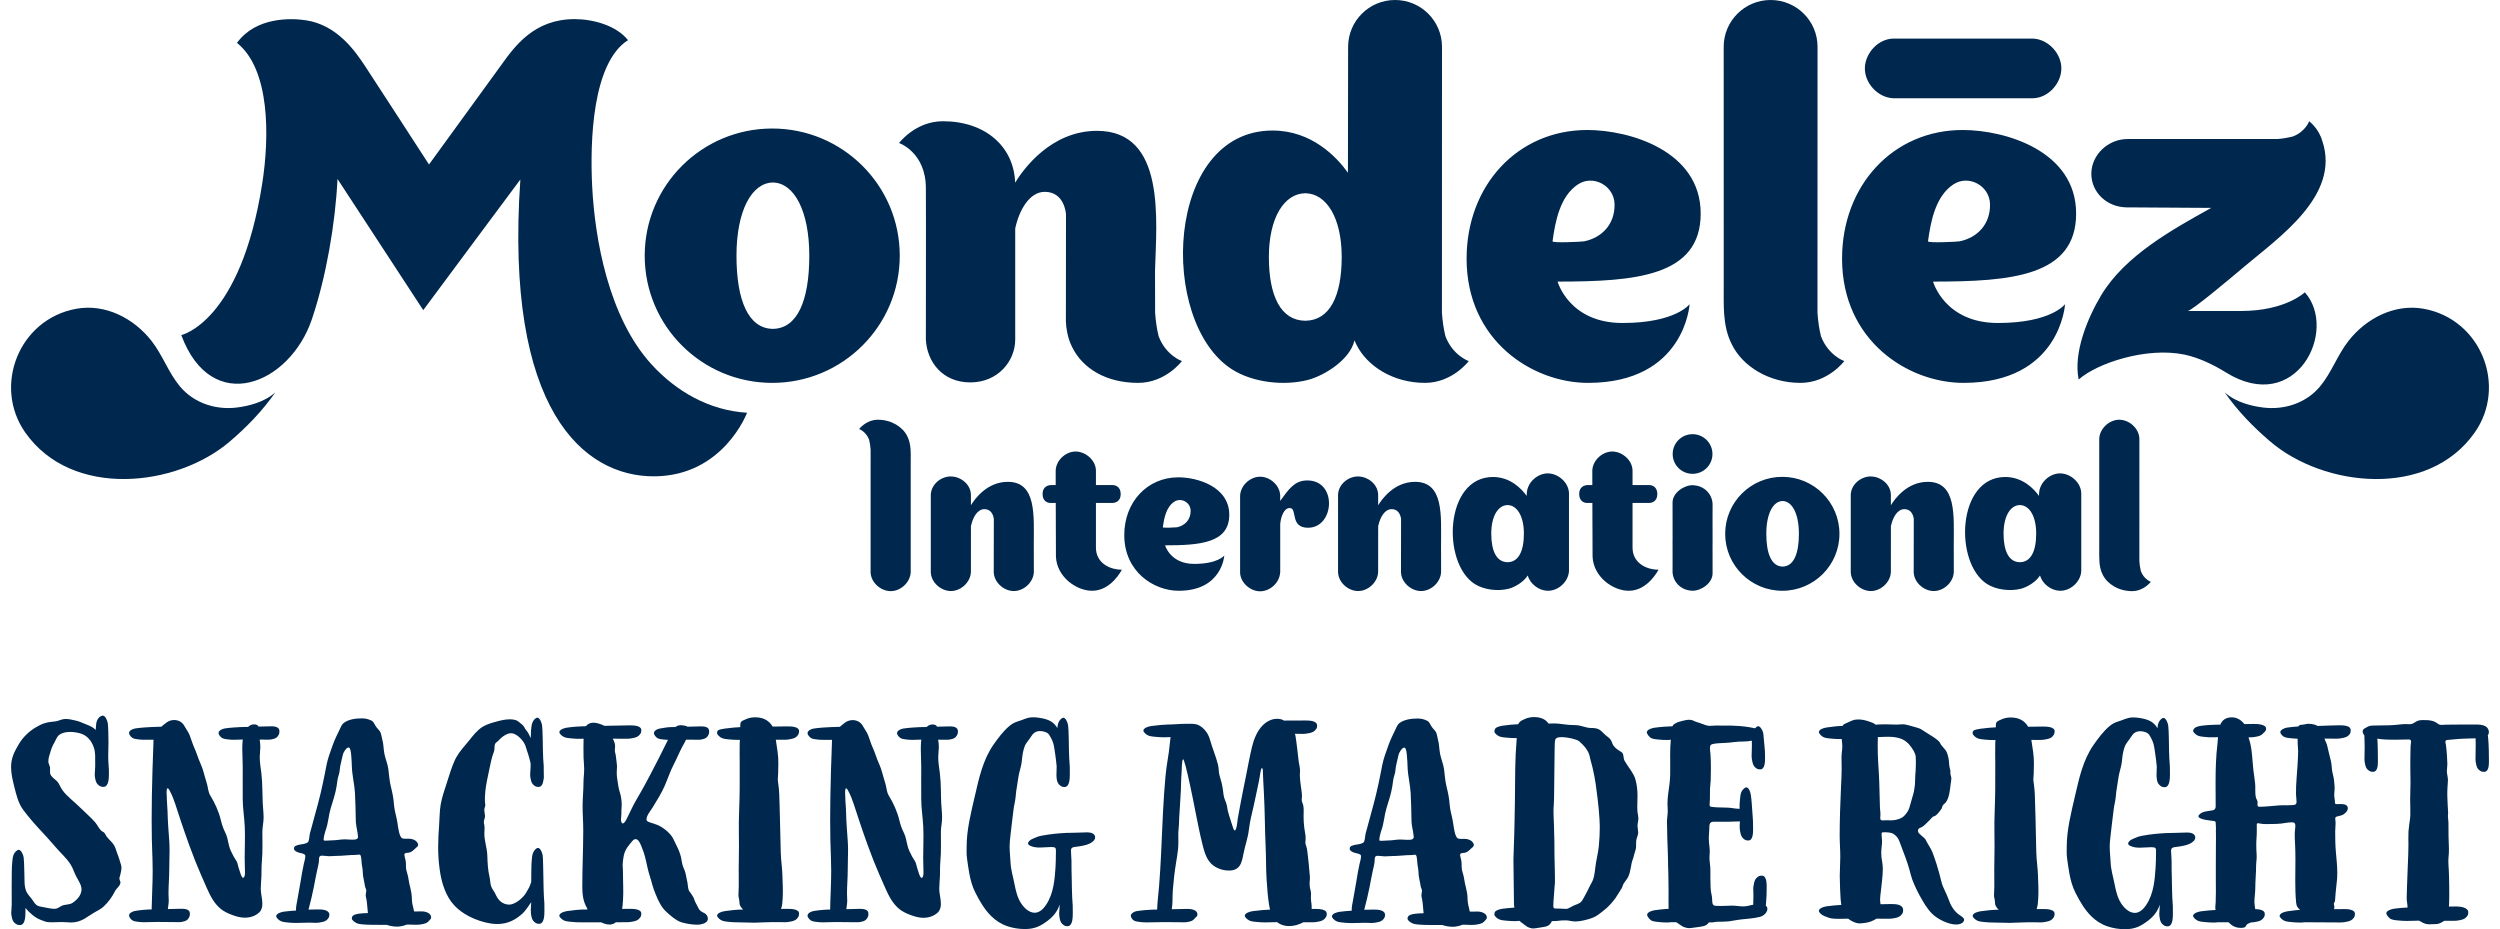
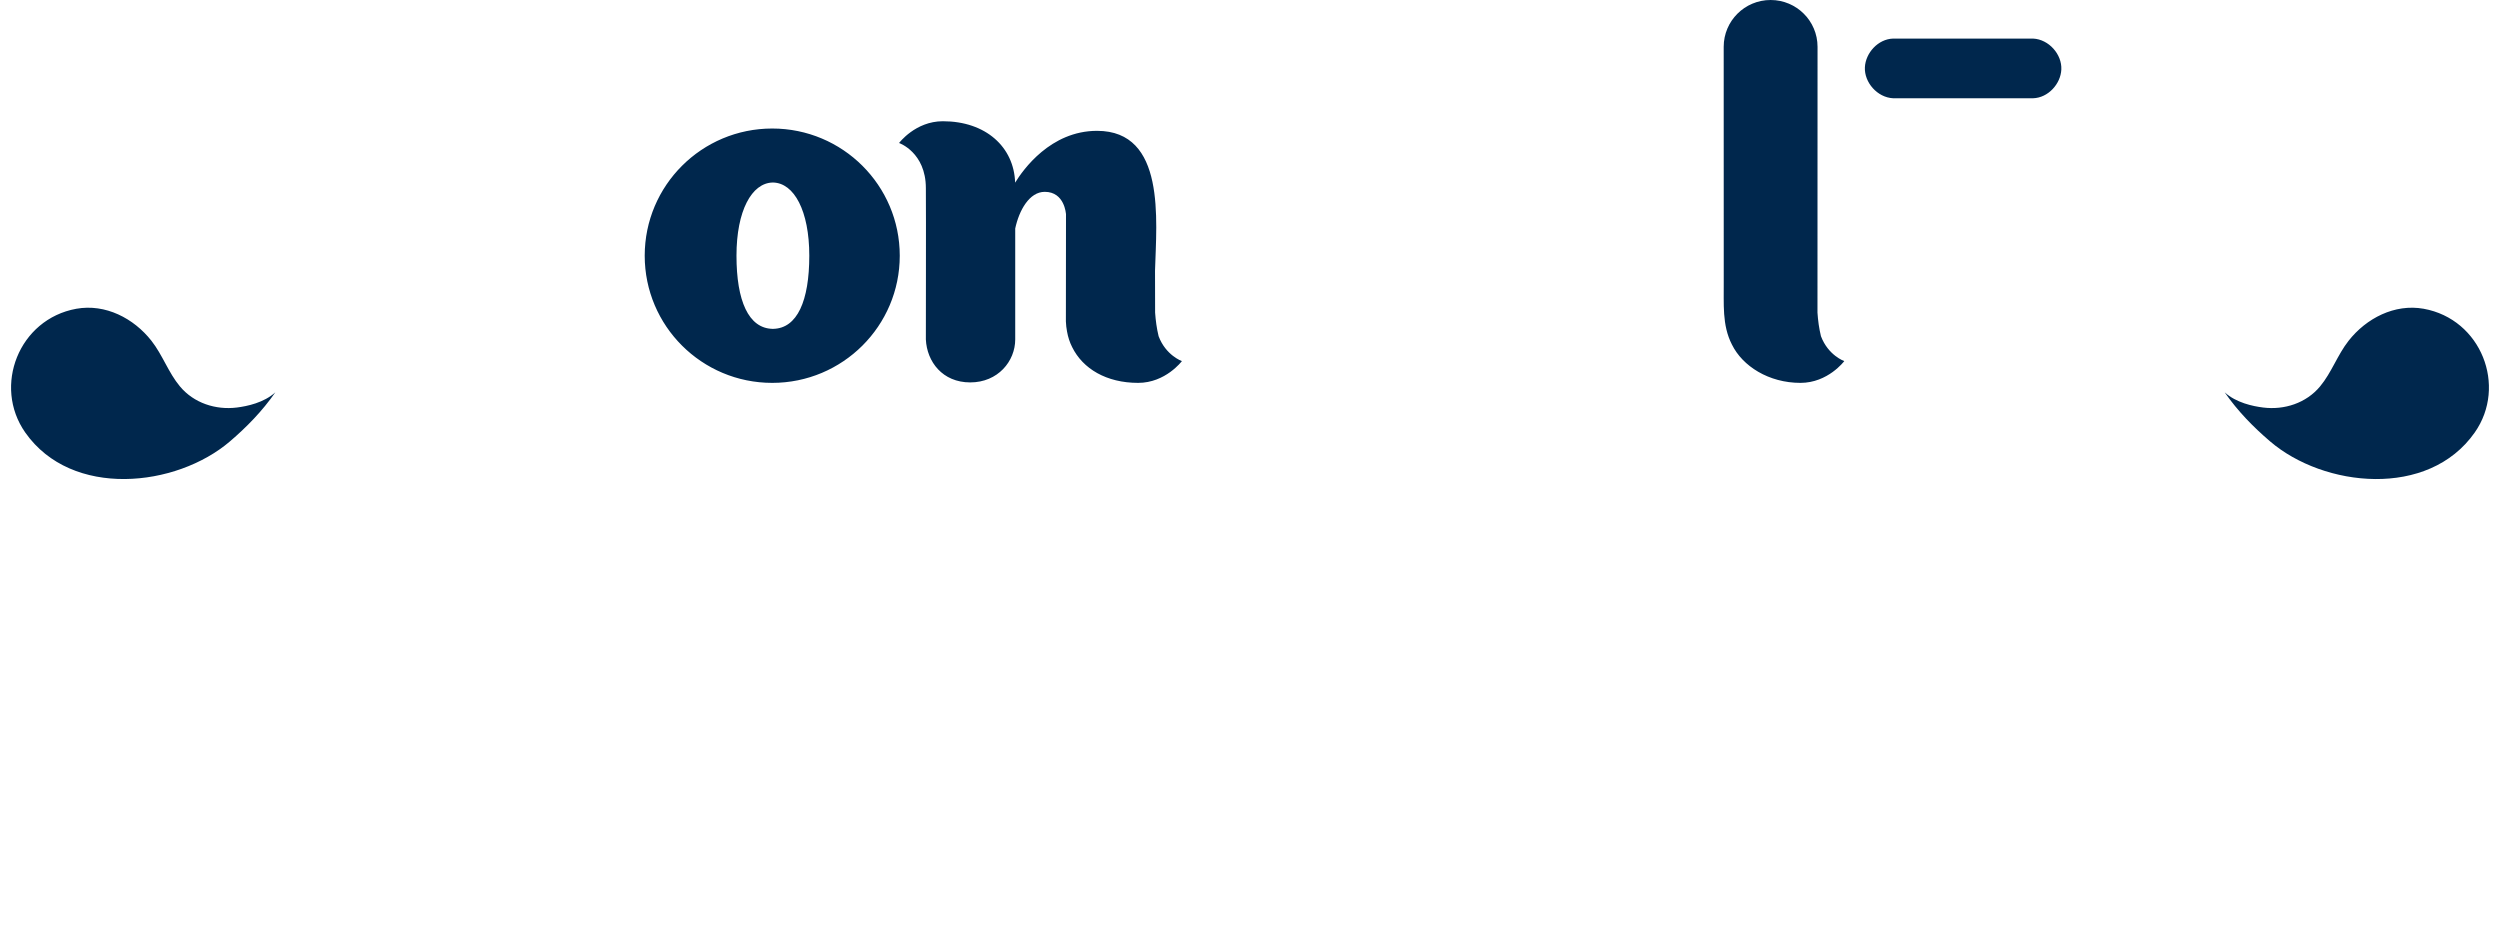
<svg xmlns="http://www.w3.org/2000/svg" width="113" height="42" viewBox="0 0 113 42" fill="none">
  <g id="LOGO-MONDELEZ-HOME-V1">
-     <path d="M12.445 17.734C11.926 18.204 11.177 18.36 10.707 18.42C9.752 18.539 8.763 18.222 8.132 17.464C7.614 16.845 7.348 16.043 6.843 15.401C6.044 14.386 4.766 13.721 3.451 13.956C0.851 14.426 -0.329 17.451 1.141 19.549C3.242 22.546 7.968 22.027 10.393 19.951C11.148 19.305 11.853 18.586 12.445 17.734ZM100.556 17.734C101.076 18.204 101.823 18.361 102.294 18.42C103.249 18.54 104.238 18.223 104.868 17.465C105.386 16.844 105.653 16.043 106.158 15.401C106.958 14.386 108.235 13.721 109.55 13.956C112.15 14.426 113.33 17.451 111.858 19.549C109.758 22.546 105.033 22.028 102.609 19.951C101.853 19.305 101.147 18.586 100.556 17.734ZM91.897 1.744C91.832 1.742 85.625 1.742 85.568 1.744C84.888 1.765 84.325 2.393 84.293 3.039C84.259 3.726 84.857 4.407 85.568 4.441C85.634 4.443 91.84 4.443 91.897 4.441C92.578 4.42 93.141 3.792 93.172 3.146C93.207 2.458 92.608 1.779 91.897 1.744ZM52.369 15.196C52.282 14.838 52.236 14.485 52.211 14.13C52.207 13.616 52.207 12.896 52.207 12.233C52.272 9.943 52.701 5.914 49.586 5.914C47.483 5.914 46.237 7.679 45.884 8.256C45.833 6.647 44.56 5.48 42.616 5.48C41.375 5.48 40.638 6.464 40.638 6.464C40.638 6.464 41.849 6.883 41.849 8.505C41.861 9.666 41.846 15.32 41.849 15.344C41.896 16.346 42.598 17.285 43.854 17.285C45.109 17.285 45.888 16.323 45.888 15.342V10.328C46.063 9.508 46.526 8.671 47.223 8.671C48.127 8.671 48.178 9.674 48.183 9.674L48.178 14.529C48.183 14.686 48.203 14.838 48.23 14.986C48.275 15.239 48.352 15.475 48.462 15.691C48.944 16.668 50.011 17.306 51.445 17.306C52.685 17.306 53.422 16.322 53.422 16.322C53.422 16.322 52.695 16.066 52.369 15.196ZM82.307 15.196C82.22 14.838 82.173 14.485 82.15 14.13L82.153 2.116C82.153 0.947 81.203 8.61508e-05 80.032 8.61508e-05C78.86 8.61508e-05 77.911 0.947 77.911 2.116L77.913 12.756C77.924 13.714 77.829 14.693 78.283 15.574C78.763 16.552 79.949 17.306 81.382 17.306C82.625 17.306 83.361 16.322 83.361 16.322C83.361 16.322 82.634 16.066 82.307 15.196ZM34.947 14.864V14.867C34.942 14.867 34.939 14.866 34.934 14.866C34.93 14.866 34.926 14.867 34.922 14.867V14.864C33.834 14.844 33.289 13.597 33.289 11.558C33.289 9.521 33.98 8.272 34.922 8.25V8.25C34.926 8.25 34.93 8.25 34.934 8.25C34.939 8.25 34.942 8.25 34.947 8.25V8.25C35.889 8.272 36.58 9.521 36.58 11.558C36.58 13.597 36.036 14.844 34.947 14.864ZM34.905 5.809C31.721 5.809 29.141 8.382 29.141 11.558C29.141 14.733 31.721 17.306 34.905 17.306C38.087 17.306 40.669 14.733 40.669 11.558C40.669 8.382 38.087 5.809 34.905 5.809Z" fill="#00274D" />
-     <path d="M59.011 14.497V14.499C59.007 14.499 59.004 14.498 58.999 14.498C58.995 14.498 58.992 14.499 58.987 14.499V14.497C57.898 14.48 57.353 13.392 57.353 11.616C57.353 9.842 58.044 8.755 58.987 8.735V8.733C58.992 8.733 58.995 8.735 58.999 8.735C59.004 8.735 59.007 8.733 59.011 8.733V8.735C59.955 8.755 60.645 9.842 60.645 11.616C60.645 13.392 60.099 14.48 59.011 14.497ZM65.333 15.196C65.245 14.838 65.199 14.485 65.175 14.13L65.178 2.116C65.178 0.947 64.229 0 63.057 0C61.885 0 60.935 0.947 60.935 2.116L60.927 7.806C60.417 7.098 59.293 5.9 57.522 5.9C52.651 5.9 52.343 14.553 55.684 16.693C56.625 17.296 58.046 17.451 59.121 17.172C59.863 16.979 61.032 16.252 61.221 15.384C61.248 15.447 61.276 15.511 61.309 15.574C61.79 16.552 62.975 17.306 64.408 17.306C65.65 17.306 66.386 16.322 66.386 16.322C66.386 16.322 65.66 16.066 65.333 15.196ZM70.175 10.906C70.298 9.999 70.516 8.856 71.334 8.327C72.013 7.887 72.964 8.388 72.978 9.235C72.994 10.13 72.414 10.739 71.607 10.908C71.521 10.927 70.163 10.994 70.175 10.906ZM76.37 13.749C76.37 13.749 75.748 14.599 73.335 14.599C70.921 14.599 70.403 12.728 70.403 12.728C73.92 12.728 76.871 12.493 76.871 9.653C76.871 6.813 73.652 5.876 71.744 5.876C68.593 5.876 66.29 8.383 66.29 11.691C66.29 15.416 69.288 17.306 71.777 17.306C76.16 17.306 76.37 13.749 76.37 13.749ZM87.146 10.906C87.269 9.999 87.487 8.856 88.305 8.327C88.984 7.887 89.935 8.388 89.949 9.235C89.965 10.13 89.385 10.739 88.577 10.908C88.492 10.927 87.134 10.994 87.146 10.906ZM93.341 13.749C93.341 13.749 92.719 14.599 90.305 14.599C87.892 14.599 87.374 12.728 87.374 12.728C90.891 12.728 93.841 12.493 93.841 9.653C93.841 6.813 90.623 5.876 88.714 5.876C85.564 5.876 83.261 8.383 83.261 11.691C83.261 15.416 86.259 17.306 88.748 17.306C93.131 17.306 93.341 13.749 93.341 13.749ZM101.3 14.056H98.883C99.061 14.056 100.849 12.553 101.441 12.052C102.994 10.737 105.787 8.841 104.973 6.385L104.975 6.402C104.825 5.817 104.374 5.48 104.374 5.48C104.374 5.48 104.205 5.957 103.631 6.171C103.396 6.228 103.162 6.27 102.928 6.284C102.734 6.288 96.172 6.284 96.172 6.284C95.284 6.283 94.54 6.995 94.528 7.835C94.518 8.682 95.22 9.361 96.119 9.373L99.948 9.397C98.173 10.384 96.054 11.554 94.978 13.338C94.363 14.363 93.705 15.942 93.956 17.154C94.806 16.402 97.039 15.674 98.738 16.028C99.374 16.161 100.05 16.484 100.6 16.827C103.787 18.816 105.703 14.927 104.179 13.213C104.179 13.213 103.31 14.056 101.3 14.056ZM29.453 16.475C27.498 14.337 26.886 10.782 26.766 8.419C26.663 6.378 26.773 2.842 28.386 1.814C27.846 1.137 26.781 0.864 25.972 0.864C24.153 0.864 23.277 2.072 22.655 2.941C22.449 3.228 19.391 7.435 19.391 7.435C19.391 7.435 16.819 3.466 16.503 2.99C16.066 2.332 15.248 1.123 13.811 0.914C13.191 0.824 11.585 0.742 10.711 1.938C12.218 3.141 12.18 6.203 11.853 8.293C10.872 14.568 8.194 15.146 8.194 15.146C9.566 18.84 13.097 17.381 14.095 14.436C14.742 12.521 15.159 10.098 15.255 8.089L19.131 14.018C19.131 14.018 23.52 8.107 23.52 8.113C22.797 18.566 26.397 21.53 29.544 21.53C32.695 21.53 33.767 18.656 33.767 18.656C32.063 18.554 30.573 17.699 29.453 16.475ZM39.284 19.875C39.322 20.028 39.342 20.18 39.352 20.331C39.352 20.378 39.349 25.8 39.351 25.866C39.365 26.321 39.787 26.697 40.222 26.718C40.684 26.742 41.141 26.341 41.164 25.866C41.166 25.803 41.164 20.919 41.164 20.919C41.161 20.509 41.2 20.09 41.007 19.713C40.801 19.295 40.293 18.972 39.681 18.972C39.148 18.972 38.833 19.393 38.833 19.393C38.833 19.393 39.144 19.503 39.284 19.875ZM96.767 25.816C96.729 25.662 96.709 25.512 96.699 25.36C96.698 25.314 96.702 19.891 96.7 19.826C96.685 19.37 96.263 18.994 95.828 18.973C95.367 18.95 94.909 19.351 94.886 19.826C94.884 19.888 94.886 24.772 94.886 24.772C94.89 25.181 94.85 25.601 95.044 25.978C95.25 26.397 95.757 26.719 96.37 26.719C96.902 26.719 97.217 26.298 97.217 26.298C97.217 26.298 96.907 26.188 96.767 25.816ZM63.958 21.779C63.015 21.779 62.457 22.57 62.299 22.829L62.293 22.833C62.293 22.572 62.292 22.364 62.292 22.354C62.278 21.899 61.856 21.558 61.422 21.537C60.96 21.514 60.502 21.879 60.48 22.354C60.478 22.416 60.478 25.816 60.48 25.862C60.493 26.317 60.916 26.693 61.35 26.714C61.812 26.737 62.269 26.337 62.292 25.862C62.293 25.827 62.294 24.718 62.294 23.762L62.301 23.757C62.379 23.39 62.586 23.014 62.899 23.014C63.304 23.014 63.326 23.464 63.328 23.464L63.324 25.862C63.338 26.317 63.761 26.693 64.195 26.714C64.657 26.737 65.114 26.337 65.137 25.862L65.135 24.609C65.135 23.32 65.27 21.774 63.958 21.779ZM87.133 21.779C86.19 21.779 85.632 22.57 85.474 22.829L85.468 22.833C85.468 22.572 85.467 22.364 85.467 22.354C85.453 21.899 85.031 21.558 84.597 21.537C84.135 21.514 83.677 21.879 83.654 22.354C83.653 22.416 83.653 25.816 83.654 25.862C83.668 26.317 84.091 26.693 84.525 26.714C84.987 26.737 85.444 26.337 85.467 25.862C85.468 25.827 85.469 24.718 85.469 23.762L85.476 23.757C85.554 23.39 85.761 23.014 86.074 23.014C86.479 23.014 86.501 23.464 86.503 23.464L86.499 25.862C86.513 26.317 86.936 26.693 87.37 26.714C87.832 26.737 88.289 26.337 88.312 25.862L88.31 24.609C88.31 23.32 88.445 21.774 87.133 21.779ZM45.55 21.779C44.607 21.779 44.049 22.57 43.891 22.829L43.886 22.833C43.886 22.572 43.885 22.364 43.885 22.354C43.871 21.899 43.448 21.558 43.014 21.537C42.553 21.514 42.095 21.879 42.072 22.354C42.07 22.416 42.07 25.816 42.072 25.862C42.086 26.317 42.508 26.693 42.943 26.714C43.404 26.737 43.861 26.337 43.885 25.862C43.886 25.827 43.886 24.718 43.886 23.762L43.893 23.757C43.971 23.39 44.178 23.014 44.492 23.014C44.896 23.014 44.919 23.464 44.921 23.464L44.917 25.862C44.931 26.317 45.353 26.693 45.787 26.714C46.249 26.737 46.707 26.337 46.73 25.862L46.727 24.609C46.727 23.32 46.862 21.774 45.55 21.779ZM80.579 25.609V25.61C80.577 25.61 80.575 25.61 80.573 25.61C80.571 25.61 80.57 25.61 80.569 25.61V25.609C80.081 25.6 79.837 25.042 79.837 24.128C79.837 23.215 80.146 22.656 80.569 22.646V22.646C80.57 22.646 80.571 22.646 80.573 22.646C80.575 22.646 80.577 22.646 80.579 22.646V22.646C81.001 22.656 81.311 23.215 81.311 24.128C81.311 25.042 81.067 25.6 80.579 25.609ZM80.561 21.553C79.134 21.553 77.978 22.705 77.978 24.128C77.978 25.551 79.134 26.703 80.561 26.703C81.987 26.703 83.143 25.551 83.143 24.128C83.143 22.705 81.987 21.553 80.561 21.553ZM68.147 25.412V25.412H68.136V25.412C67.648 25.404 67.405 24.916 67.405 24.12C67.405 23.326 67.714 22.839 68.136 22.829V22.829C68.138 22.829 68.14 22.829 68.142 22.829C68.144 22.829 68.146 22.829 68.147 22.829V22.829C68.57 22.839 68.88 23.326 68.88 24.12C68.88 24.916 68.635 25.404 68.147 25.412ZM70.918 22.292C70.903 21.815 70.453 21.421 69.998 21.398C69.514 21.375 69.035 21.794 69.011 22.292C69.01 22.326 69.006 22.4 69.006 22.414C68.777 22.096 68.274 21.56 67.48 21.56C65.297 21.56 65.159 25.437 66.656 26.396C67.078 26.665 67.715 26.735 68.197 26.61C68.469 26.539 68.869 26.308 69.052 26.012C69.164 26.393 69.542 26.683 69.93 26.702C70.414 26.726 70.893 26.307 70.918 25.809C70.919 25.744 70.919 22.336 70.918 22.292ZM91.304 25.412V25.412H91.292V25.412C90.805 25.404 90.561 24.916 90.561 24.12C90.561 23.326 90.87 22.839 91.292 22.829V22.829C91.296 22.829 91.296 22.829 91.299 22.829C91.3 22.829 91.302 22.829 91.304 22.829V22.829C91.726 22.839 92.036 23.326 92.036 24.12C92.036 24.916 91.791 25.404 91.304 25.412ZM94.073 22.292C94.059 21.815 93.609 21.421 93.154 21.398C92.671 21.375 92.192 21.794 92.167 22.292C92.166 22.326 92.162 22.4 92.162 22.414C91.933 22.096 91.43 21.56 90.636 21.56C88.454 21.56 88.316 25.437 89.812 26.396C90.235 26.665 90.871 26.735 91.352 26.61C91.625 26.539 92.026 26.308 92.208 26.012C92.32 26.393 92.698 26.683 93.087 26.702C93.57 26.726 94.049 26.307 94.073 25.809C94.075 25.744 94.074 22.336 94.073 22.292ZM77.409 22.777C77.388 22.328 77.034 21.975 76.588 21.938C76.561 21.935 76.537 21.93 76.511 21.93C76.107 21.93 75.599 22.278 75.599 22.718L75.601 24.386H75.599C75.605 24.906 75.598 25.845 75.599 25.856C75.62 26.305 75.975 26.657 76.42 26.695C76.447 26.698 76.471 26.703 76.497 26.703C76.901 26.703 77.409 26.355 77.409 25.915L77.407 24.522H77.409C77.403 24.001 77.41 22.787 77.409 22.777ZM77.403 20.522C77.403 21.017 77 21.417 76.504 21.417C76.007 21.417 75.605 21.017 75.605 20.522C75.605 20.026 76.007 19.625 76.504 19.625C77 19.625 77.403 20.026 77.403 20.522ZM59.036 21.717C58.497 21.739 58.231 22.139 57.865 22.642C57.862 22.646 57.866 22.41 57.865 22.401C57.851 21.946 57.429 21.57 56.995 21.548C56.533 21.525 56.076 21.925 56.053 22.401V25.873H56.051C56.065 26.328 56.487 26.704 56.922 26.726C57.379 26.748 57.832 26.355 57.862 25.886H57.866L57.866 23.687C57.893 23.364 58.034 22.961 58.295 22.963C58.663 22.966 58.282 23.854 59.126 23.854C60.337 23.854 60.466 21.659 59.036 21.717ZM52.559 23.831C52.615 23.424 52.713 22.912 53.08 22.675C53.384 22.477 53.811 22.702 53.817 23.082C53.824 23.483 53.564 23.756 53.202 23.833C53.164 23.841 52.554 23.871 52.559 23.831ZM55.339 25.107C55.339 25.107 55.06 25.488 53.977 25.488C52.894 25.488 52.662 24.649 52.662 24.649C54.24 24.649 55.563 24.544 55.563 23.269C55.563 21.995 54.119 21.575 53.264 21.575C51.85 21.575 50.817 22.699 50.817 24.184C50.817 25.855 52.162 26.703 53.278 26.703C55.245 26.703 55.339 25.107 55.339 25.107ZM50.707 25.751C50.707 25.751 50.236 26.703 49.364 26.703C48.647 26.703 47.765 26.072 47.728 25.157C47.727 25.149 47.723 23.833 47.72 22.733H47.476C47.349 22.733 47.124 22.657 47.124 22.326C47.124 21.996 47.377 21.926 47.502 21.926H47.717C47.716 21.542 47.716 21.277 47.717 21.261C47.739 20.787 48.196 20.387 48.657 20.41C49.09 20.432 49.522 20.806 49.536 21.261V21.926H50.303C50.41 21.926 50.656 21.995 50.656 22.331C50.656 22.668 50.41 22.733 50.277 22.733H49.536V24.753C49.536 25.408 50.102 25.748 50.71 25.75M74.963 25.751C74.963 25.751 74.492 26.703 73.621 26.703C72.903 26.703 72.02 26.072 71.984 25.157C71.983 25.149 71.979 23.833 71.975 22.733H71.732C71.605 22.733 71.379 22.657 71.379 22.326C71.379 21.996 71.633 21.926 71.758 21.926H71.973C71.972 21.542 71.972 21.277 71.972 21.261C71.995 20.787 72.452 20.387 72.912 20.41C73.346 20.432 73.778 20.806 73.791 21.261V21.926H74.559C74.665 21.926 74.911 21.995 74.911 22.331C74.911 22.668 74.665 22.733 74.532 22.733H73.791V24.753C73.791 25.408 74.357 25.748 74.965 25.75M5.396 39.707C5.396 39.774 5.443 39.819 5.444 39.882C5.445 39.95 5.411 40.009 5.367 40.065C5.31 40.137 5.237 40.204 5.2 40.278C5.071 40.537 4.903 40.771 4.685 40.974C4.57 41.082 4.441 41.146 4.303 41.223C4.131 41.319 3.974 41.438 3.802 41.536C3.635 41.632 3.432 41.696 3.228 41.696C3.08 41.696 2.93 41.676 2.791 41.676C2.657 41.676 2.518 41.687 2.378 41.687C2.091 41.687 2.101 41.676 1.838 41.578C1.581 41.483 1.332 41.258 1.151 41.041C1.151 41.085 1.15 41.131 1.149 41.241C1.148 41.309 1.148 41.434 1.125 41.548C1.098 41.687 1.038 41.812 0.902 41.812C0.794 41.812 0.747 41.787 0.664 41.72C0.596 41.663 0.561 41.573 0.541 41.491C0.516 41.387 0.508 41.313 0.508 41.247C0.509 41.135 0.53 41.045 0.53 40.869C0.53 40.74 0.528 40.42 0.528 40.076C0.528 39.63 0.532 39.144 0.552 38.979C0.565 38.871 0.57 38.724 0.618 38.627C0.643 38.577 0.657 38.542 0.713 38.486C0.741 38.457 0.802 38.412 0.847 38.412C0.894 38.412 0.945 38.464 0.961 38.487C1.015 38.564 1.058 38.681 1.071 38.769C1.085 38.877 1.094 39.122 1.099 39.386C1.103 39.578 1.107 39.782 1.112 39.947C1.127 40.094 1.153 40.247 1.223 40.358C1.31 40.497 1.409 40.584 1.495 40.719C1.592 40.87 1.656 40.952 1.849 40.981C1.957 40.998 2.29 41.079 2.45 41.079C2.609 41.079 2.65 41.012 2.79 40.944C2.935 40.872 3.13 40.902 3.266 40.818C3.373 40.753 3.529 40.612 3.591 40.505C3.652 40.401 3.685 40.294 3.685 40.195C3.685 40.133 3.671 40.068 3.644 39.997C3.587 39.849 3.494 39.718 3.425 39.577C3.345 39.414 3.297 39.245 3.2 39.089C3.007 38.777 2.724 38.542 2.49 38.263C2.26 37.989 2.014 37.727 1.77 37.464C1.515 37.189 1.268 36.899 1.045 36.6C0.827 36.308 0.735 35.916 0.649 35.573C0.577 35.283 0.5 34.975 0.5 34.671C0.5 34.256 0.656 33.965 0.851 33.635C1.037 33.319 1.31 33.06 1.621 32.874C1.912 32.701 2.112 32.639 2.472 32.61C2.679 32.592 2.745 32.498 2.986 32.498C3.139 32.498 3.262 32.538 3.41 32.567C3.548 32.593 3.706 32.667 3.857 32.727C4.038 32.799 4.209 32.867 4.327 32.992C4.338 32.796 4.344 32.654 4.391 32.561C4.416 32.511 4.43 32.476 4.486 32.42C4.514 32.391 4.605 32.346 4.65 32.346C4.697 32.346 4.748 32.397 4.764 32.421C4.817 32.498 4.861 32.615 4.873 32.703C4.891 32.829 4.903 33.267 4.903 33.538C4.903 33.781 4.891 34.022 4.891 34.173C4.891 34.529 4.93 34.676 4.923 34.996C4.919 35.146 4.925 35.567 4.675 35.567C4.567 35.567 4.52 35.542 4.438 35.474C4.369 35.418 4.334 35.328 4.314 35.245C4.289 35.142 4.282 35.068 4.282 35.002C4.282 34.89 4.303 34.8 4.303 34.624C4.303 34.527 4.302 34.35 4.301 34.145C4.297 34.021 4.28 33.901 4.245 33.795C4.193 33.641 4.113 33.494 4.002 33.377C3.902 33.272 3.778 33.191 3.63 33.15C3.497 33.112 3.332 33.083 3.168 33.083C2.983 33.083 2.799 33.12 2.67 33.223C2.564 33.308 2.53 33.439 2.465 33.551C2.38 33.698 2.322 33.83 2.277 33.994C2.236 34.14 2.185 34.253 2.185 34.429C2.185 34.499 2.241 34.595 2.256 34.663C2.277 34.764 2.246 34.876 2.27 34.972C2.304 35.107 2.465 35.205 2.562 35.298C2.681 35.412 2.716 35.562 2.808 35.695C2.924 35.861 3.072 36.002 3.226 36.139C3.348 36.248 3.473 36.354 3.587 36.467C3.822 36.7 4.076 36.915 4.295 37.162C4.398 37.279 4.464 37.441 4.576 37.548C4.613 37.584 4.667 37.596 4.702 37.63C4.754 37.681 4.779 37.759 4.822 37.816C4.924 37.948 5.064 38.058 5.152 38.198C5.235 38.33 5.262 38.498 5.324 38.641C5.385 38.781 5.413 38.929 5.464 39.071C5.483 39.122 5.49 39.173 5.49 39.223C5.49 39.322 5.463 39.421 5.44 39.531C5.429 39.585 5.397 39.652 5.397 39.707H5.396ZM12.236 32.828C12.37 32.828 12.63 32.836 12.63 33.042C12.63 33.16 12.614 33.189 12.559 33.273C12.515 33.339 12.446 33.373 12.382 33.393C12.283 33.423 12.22 33.432 12.159 33.433C12.13 33.433 11.945 33.432 11.736 33.43C11.751 33.531 11.767 33.632 11.767 33.738C11.767 33.899 11.74 34.059 11.74 34.221C11.74 34.467 11.784 34.711 11.815 34.957C11.844 35.202 11.853 35.449 11.859 35.695C11.863 35.899 11.866 36.102 11.876 36.305C11.886 36.522 11.915 36.738 11.915 36.954C11.915 37.171 11.859 37.382 11.859 37.597C11.859 37.809 11.863 38.017 11.863 38.225C11.863 38.473 11.857 38.721 11.834 38.973C11.815 39.175 11.826 39.372 11.818 39.574C11.81 39.78 11.786 39.981 11.786 40.187C11.786 40.376 11.859 40.623 11.859 40.848C11.859 41.002 11.825 41.145 11.708 41.25C11.528 41.413 11.299 41.479 11.059 41.479C10.871 41.479 10.676 41.424 10.496 41.357C10.301 41.286 10.122 41.199 9.984 41.087C9.676 40.836 9.499 40.483 9.342 40.126C9.166 39.724 8.986 39.322 8.824 38.914C8.732 38.682 8.644 38.449 8.558 38.214C8.423 37.842 8.293 37.468 8.168 37.092C8.087 36.847 8.006 36.603 7.927 36.358C7.86 36.152 7.784 35.954 7.683 35.763C7.648 35.697 7.612 35.631 7.579 35.631C7.534 35.631 7.529 35.753 7.529 35.815C7.53 35.883 7.539 35.956 7.539 36.011C7.538 36.244 7.57 36.463 7.574 36.694C7.581 37.143 7.622 37.587 7.652 38.035C7.661 38.17 7.664 38.304 7.664 38.439C7.664 38.738 7.649 39.036 7.649 39.337C7.649 39.689 7.616 40.032 7.616 40.38C7.616 40.487 7.619 40.596 7.627 40.705C7.627 40.837 7.599 40.963 7.587 41.09C7.842 41.083 8.069 41.076 8.189 41.076C8.323 41.076 8.583 41.083 8.583 41.289C8.583 41.407 8.567 41.436 8.512 41.52C8.469 41.587 8.4 41.621 8.335 41.641C8.237 41.671 8.173 41.68 8.112 41.681C8.078 41.681 7.833 41.678 7.602 41.676C7.38 41.674 7.172 41.672 7.122 41.672C6.969 41.672 6.679 41.684 6.525 41.684C6.44 41.684 6.357 41.681 6.273 41.67C6.189 41.658 6.076 41.651 6 41.609C5.915 41.564 5.832 41.443 5.832 41.392C5.832 41.359 5.836 41.328 5.877 41.282C5.926 41.228 6.039 41.187 6.107 41.174C6.299 41.138 6.639 41.109 6.718 41.109C6.761 41.109 6.806 41.109 6.854 41.108C6.864 40.521 6.901 39.967 6.901 39.36C6.901 39.19 6.899 39.02 6.892 38.85C6.866 38.244 6.854 37.638 6.855 37.031C6.855 36.68 6.859 36.329 6.864 35.979C6.871 35.593 6.881 35.207 6.892 34.822C6.906 34.362 6.922 33.902 6.94 33.437H6.526C6.442 33.437 6.358 33.434 6.274 33.422C6.19 33.41 6.078 33.403 6.001 33.362C5.916 33.316 5.833 33.195 5.833 33.145C5.833 33.112 5.838 33.08 5.878 33.034C5.927 32.979 6.04 32.94 6.108 32.927C6.3 32.891 6.789 32.861 6.869 32.861C6.951 32.861 7.114 32.854 7.292 32.847C7.37 32.778 7.452 32.715 7.527 32.659C7.627 32.584 7.748 32.544 7.872 32.545C8.054 32.545 8.233 32.63 8.327 32.802C8.405 32.946 8.508 33.073 8.57 33.226C8.65 33.423 8.701 33.625 8.79 33.818C8.867 33.981 8.914 34.152 8.982 34.319C9.057 34.506 9.143 34.684 9.195 34.879C9.245 35.071 9.308 35.258 9.36 35.449C9.411 35.633 9.406 35.796 9.51 35.965C9.715 36.297 9.89 36.687 9.981 37.067C10.028 37.26 10.08 37.426 10.169 37.603C10.267 37.791 10.3 37.987 10.344 38.192C10.385 38.383 10.474 38.548 10.564 38.719C10.605 38.8 10.667 38.871 10.706 38.952C10.746 39.037 10.753 39.129 10.784 39.217C10.827 39.334 10.86 39.478 10.911 39.59C10.936 39.645 10.963 39.675 10.988 39.675C11.015 39.675 11.041 39.647 11.058 39.584C11.069 39.542 11.073 39.498 11.073 39.454C11.073 39.226 11.059 38.997 11.059 38.769C11.059 38.301 11.085 37.837 11.063 37.371C11.044 36.941 10.971 36.524 10.971 36.092C10.971 35.789 10.969 35.485 10.97 35.183C10.97 35.008 10.971 34.834 10.971 34.659C10.971 34.389 10.951 34.118 10.951 33.847C10.951 33.706 10.957 33.566 10.973 33.426C10.841 33.43 10.694 33.438 10.572 33.438C10.487 33.438 10.402 33.434 10.319 33.423C10.236 33.411 10.123 33.404 10.046 33.362C9.961 33.317 9.878 33.196 9.878 33.145C9.878 33.112 9.883 33.081 9.924 33.035C9.973 32.98 10.085 32.941 10.153 32.927C10.345 32.891 10.834 32.862 10.914 32.862C10.977 32.862 11.085 32.86 11.215 32.856C11.287 32.786 11.375 32.741 11.482 32.741C11.599 32.741 11.658 32.782 11.687 32.841C11.912 32.834 12.126 32.829 12.235 32.829L12.236 32.828ZM19.489 41.456C19.49 41.537 19.431 41.569 19.372 41.64C19.318 41.706 19.228 41.74 19.146 41.76C19.034 41.788 18.919 41.802 18.804 41.8C18.711 41.799 18.619 41.791 18.495 41.791C18.471 41.791 18.434 41.792 18.384 41.792C18.323 41.82 18.255 41.837 18.188 41.854C18.113 41.869 18.038 41.884 17.963 41.884C17.801 41.884 17.629 41.857 17.476 41.803C17.369 41.804 17.263 41.804 17.162 41.803C16.852 41.803 16.585 41.8 16.477 41.789C16.369 41.778 16.222 41.774 16.124 41.728C16.058 41.698 15.904 41.606 15.902 41.511C15.899 41.34 16.123 41.313 16.255 41.294C16.317 41.284 16.454 41.277 16.629 41.271C16.617 41.173 16.613 41.072 16.605 41.01C16.592 40.884 16.585 40.755 16.562 40.644C16.55 40.584 16.53 40.534 16.529 40.464C16.528 40.404 16.557 40.317 16.556 40.254C16.554 40.18 16.508 40.135 16.492 40.031C16.474 39.881 16.428 39.732 16.409 39.582C16.392 39.448 16.402 39.329 16.373 39.194C16.34 39.044 16.347 38.896 16.32 38.745C16.303 38.656 16.288 38.626 16.228 38.626C16.198 38.626 16.153 38.641 16.093 38.641C15.943 38.641 15.798 38.652 15.653 38.663C15.51 38.675 15.367 38.686 15.225 38.686C15.105 38.686 14.986 38.701 14.866 38.701C14.812 38.701 14.654 38.676 14.549 38.675C14.424 38.675 14.417 38.772 14.419 38.856C14.421 38.997 14.369 39.181 14.337 39.328C14.281 39.582 14.237 39.825 14.186 40.09C14.133 40.362 14.021 40.84 13.945 41.114C14.07 41.108 14.195 41.106 14.375 41.106C14.554 41.106 14.869 41.115 14.889 41.339C14.881 41.442 14.868 41.473 14.801 41.552C14.747 41.618 14.658 41.652 14.575 41.672C14.447 41.703 14.366 41.711 14.286 41.712C14.2 41.712 14.117 41.703 13.984 41.703C13.787 41.703 13.587 41.716 13.387 41.716C13.278 41.716 13.168 41.713 13.06 41.701C12.953 41.69 12.807 41.682 12.707 41.641C12.595 41.596 12.486 41.474 12.484 41.423C12.484 41.391 12.491 41.359 12.542 41.313C12.604 41.258 12.749 41.219 12.838 41.206C13.017 41.18 13.2 41.168 13.382 41.156C13.38 41.144 13.379 41.133 13.379 41.121C13.377 40.971 13.419 40.793 13.433 40.718C13.487 40.404 13.543 40.105 13.596 39.791C13.637 39.552 13.674 39.298 13.733 39.044C13.747 38.984 13.804 38.79 13.802 38.686C13.8 38.566 13.53 38.566 13.424 38.506C13.333 38.462 13.287 38.417 13.287 38.357C13.285 38.237 13.404 38.208 13.538 38.178C13.628 38.163 13.821 38.146 13.911 38.073C13.985 38.013 13.979 37.774 14.008 37.67C14.094 37.371 14.172 37.071 14.248 36.788C14.333 36.474 14.417 36.175 14.487 35.876C14.557 35.579 14.622 35.28 14.681 34.98C14.736 34.696 14.781 34.415 14.876 34.144C14.976 33.86 15.075 33.547 15.206 33.277L15.336 33.008C15.397 32.882 15.435 32.751 15.555 32.664C15.762 32.515 16.076 32.47 16.346 32.47C16.526 32.47 16.631 32.5 16.766 32.56C16.903 32.62 16.904 32.71 16.996 32.843C17.058 32.934 17.149 33.008 17.195 33.098C17.242 33.203 17.244 33.307 17.275 33.412C17.34 33.62 17.331 33.859 17.377 34.084C17.427 34.323 17.525 34.532 17.554 34.771C17.589 35.055 17.605 35.31 17.673 35.579C17.738 35.832 17.788 36.087 17.806 36.355C17.815 36.483 17.84 36.61 17.868 36.736C17.906 36.906 17.951 37.074 17.971 37.237C17.981 37.309 18 37.465 18.036 37.607C18.065 37.727 18.107 37.838 18.162 37.879C18.197 37.905 18.26 37.911 18.327 37.912C18.378 37.912 18.432 37.909 18.477 37.909C18.613 37.909 18.774 37.957 18.855 38.074C18.886 38.119 18.901 38.149 18.901 38.179C18.903 38.223 18.873 38.268 18.814 38.313C18.726 38.387 18.652 38.477 18.548 38.522C18.515 38.538 18.455 38.541 18.4 38.548C18.355 38.554 18.315 38.562 18.294 38.582C18.28 38.596 18.28 38.612 18.28 38.642C18.281 38.685 18.296 38.742 18.311 38.803C18.328 38.869 18.346 38.938 18.347 39L18.349 39.164C18.351 39.224 18.353 39.269 18.367 39.329C18.4 39.464 18.447 39.598 18.464 39.732C18.48 39.863 18.515 39.998 18.547 40.132C18.581 40.274 18.61 40.416 18.613 40.554C18.617 40.749 18.633 40.853 18.681 41.032C18.695 41.084 18.709 41.141 18.718 41.199C18.826 41.196 18.939 41.195 19.067 41.195C19.282 41.195 19.485 41.296 19.488 41.457L19.489 41.456ZM16.184 37.834C16.183 37.774 16.159 37.638 16.15 37.581C16.117 37.388 16.084 37.252 16.081 37.072C16.074 36.669 16.067 36.25 16.044 35.847C16.035 35.656 16.004 35.465 15.974 35.273C15.94 35.059 15.908 34.842 15.903 34.621C15.903 34.552 15.891 34.288 15.871 34.092C15.852 33.906 15.819 33.785 15.754 33.785C15.649 33.785 15.518 34.024 15.505 34.084C15.462 34.233 15.432 34.411 15.393 34.562C15.373 34.64 15.366 34.714 15.359 34.786C15.35 34.867 15.339 34.945 15.312 35.025C15.254 35.189 15.241 35.368 15.215 35.533C15.162 35.877 15.047 36.205 14.948 36.534C14.901 36.689 14.874 36.847 14.846 37.007C14.814 37.186 14.781 37.369 14.711 37.55C14.682 37.625 14.626 37.863 14.628 37.953C14.629 37.998 14.658 37.998 14.719 37.998C14.808 37.998 14.973 37.983 15.018 37.983C15.127 37.983 15.23 37.969 15.335 37.957C15.417 37.947 15.5 37.938 15.587 37.938C15.676 37.938 15.796 37.953 15.916 37.953C15.992 37.953 16.066 37.953 16.126 37.924C16.157 37.902 16.185 37.87 16.184 37.834ZM24.608 41.185C24.605 41.335 24.61 41.756 24.37 41.756C24.267 41.756 24.221 41.731 24.142 41.663C24.076 41.607 24.043 41.517 24.023 41.434C23.968 41.193 24.001 40.979 24.011 40.78C23.915 40.914 23.748 41.171 23.631 41.279C23.305 41.577 22.954 41.765 22.476 41.765C22.375 41.765 22.274 41.757 22.174 41.741C21.848 41.689 21.504 41.577 21.191 41.413C20.945 41.284 20.72 41.123 20.541 40.932C20.339 40.719 20.199 40.464 20.097 40.205C19.982 39.914 19.918 39.616 19.873 39.297C19.827 38.963 19.804 38.626 19.805 38.289C19.805 37.956 19.822 37.63 19.848 37.298C19.873 36.986 19.865 36.672 19.919 36.362C19.974 36.044 20.089 35.716 20.193 35.394C20.3 35.062 20.396 34.735 20.528 34.428C20.654 34.133 20.835 33.905 21.043 33.664C21.242 33.436 21.416 33.175 21.647 32.975C21.872 32.779 22.134 32.697 22.417 32.621C22.611 32.568 22.832 32.512 23.045 32.512C23.131 32.512 23.216 32.522 23.296 32.544C23.405 32.573 23.495 32.671 23.583 32.738C23.702 32.828 23.712 32.937 23.816 33.047C23.884 33.119 23.941 33.275 23.989 33.362C23.992 33.243 23.997 33.069 24.004 33.005C24.017 32.898 24.022 32.75 24.069 32.653C24.092 32.604 24.106 32.569 24.159 32.512C24.186 32.484 24.245 32.438 24.288 32.438C24.333 32.438 24.382 32.49 24.398 32.513C24.449 32.591 24.491 32.707 24.503 32.796C24.517 32.903 24.525 33.149 24.531 33.412C24.538 33.758 24.54 34.134 24.552 34.274C24.575 34.56 24.585 34.709 24.579 34.994C24.581 35.025 24.583 35.057 24.583 35.088C24.583 35.15 24.577 35.212 24.562 35.27C24.54 35.422 24.483 35.57 24.341 35.57C24.237 35.57 24.192 35.545 24.113 35.477C24.047 35.421 24.013 35.331 23.994 35.248C23.93 34.97 23.984 34.907 23.984 34.627C23.984 34.593 23.984 34.55 23.983 34.499C23.923 34.232 23.842 33.984 23.75 33.712C23.677 33.494 23.37 33.143 23.099 33.143C22.938 33.142 22.785 33.244 22.665 33.342C22.614 33.385 22.572 33.434 22.526 33.48C22.485 33.522 22.409 33.568 22.384 33.614C22.333 33.707 22.368 33.862 22.328 33.969C22.268 34.126 22.224 34.266 22.19 34.433C22.132 34.727 22.059 35.023 22.004 35.321C21.948 35.62 21.909 35.92 21.918 36.223C21.919 36.273 21.936 36.331 21.936 36.383C21.936 36.461 21.893 36.516 21.891 36.594C21.889 36.682 21.914 36.767 21.92 36.853C21.923 36.897 21.921 36.941 21.907 36.986C21.883 37.065 21.869 37.104 21.869 37.153C21.869 37.186 21.874 37.222 21.887 37.276C21.897 37.325 21.902 37.375 21.902 37.425C21.903 37.51 21.893 37.596 21.893 37.681C21.893 38.013 22.014 38.326 22.026 38.656C22.038 38.988 22.048 39.306 22.126 39.631C22.157 39.767 22.157 39.917 22.196 40.049C22.235 40.182 22.345 40.293 22.4 40.423C22.511 40.682 22.7 40.879 23.003 40.888C23.287 40.895 23.643 40.581 23.774 40.362C23.878 40.189 23.956 40.06 24.011 39.866C24.012 39.475 24.018 39.034 24.034 38.892C24.046 38.785 24.05 38.638 24.098 38.541C24.121 38.491 24.135 38.455 24.188 38.399C24.215 38.371 24.274 38.325 24.317 38.325C24.362 38.325 24.412 38.377 24.427 38.4C24.478 38.478 24.52 38.594 24.532 38.683C24.547 38.79 24.554 39.334 24.56 39.598C24.567 39.944 24.57 40.321 24.581 40.46C24.603 40.749 24.614 40.896 24.608 41.185ZM29.497 36.5C29.398 36.663 29.221 36.856 29.221 37.043C29.221 37.171 29.471 37.181 29.73 37.293C29.99 37.407 30.316 37.668 30.437 37.925C30.506 38.07 30.579 38.21 30.644 38.354C30.716 38.514 30.776 38.68 30.804 38.862C30.832 39.039 30.853 39.139 30.929 39.302C31.002 39.461 31.014 39.649 31.058 39.818C31.093 39.95 31.085 40.114 31.131 40.237C31.156 40.3 31.218 40.352 31.251 40.412C31.289 40.481 31.35 40.556 31.372 40.631C31.413 40.777 31.494 40.883 31.553 41.017C31.619 41.169 31.696 41.202 31.845 41.277C31.93 41.321 31.996 41.419 31.996 41.519C31.996 41.555 31.987 41.59 31.97 41.622C31.91 41.73 31.709 41.796 31.524 41.796C31.349 41.796 31.08 41.767 30.822 41.694C30.552 41.617 30.263 41.346 30.131 41.226C30.008 41.114 29.919 40.995 29.846 40.868C29.766 40.73 29.705 40.582 29.636 40.422C29.502 40.111 29.474 39.912 29.367 39.586C29.296 39.369 29.252 39.145 29.202 38.922C29.171 38.788 29.139 38.655 29.095 38.524C29.059 38.418 29.019 38.314 28.975 38.211C28.911 38.06 28.837 37.929 28.728 37.929C28.685 37.929 28.639 37.952 28.59 38.005C28.513 38.089 28.422 38.207 28.355 38.3C28.257 38.435 28.197 38.612 28.177 38.776C28.164 38.877 28.143 38.993 28.143 39.1C28.143 39.124 28.145 39.148 28.147 39.17C28.156 39.248 28.161 39.474 28.16 39.611C28.16 40.021 28.186 40.267 28.16 40.677C28.152 40.812 28.143 40.95 28.122 41.083C28.266 41.081 28.384 41.079 28.455 41.079C28.636 41.079 28.986 41.087 28.986 41.292C28.986 41.411 28.964 41.44 28.89 41.524C28.832 41.591 28.738 41.625 28.652 41.645C28.52 41.675 28.433 41.683 28.352 41.684C28.314 41.684 28.093 41.685 27.838 41.686C27.752 41.76 27.652 41.789 27.549 41.789C27.424 41.789 27.294 41.746 27.173 41.69H26.958C26.753 41.69 26.423 41.688 26.216 41.688C26.102 41.688 25.988 41.685 25.875 41.672C25.764 41.661 25.612 41.654 25.509 41.612C25.394 41.567 25.282 41.446 25.282 41.395C25.282 41.363 25.29 41.331 25.344 41.285C25.41 41.23 25.561 41.191 25.653 41.178C25.911 41.141 26.179 41.112 26.284 41.112C26.35 41.112 26.445 41.112 26.558 41.109C26.549 41.079 26.536 41.05 26.521 41.022C26.347 40.719 26.32 40.396 26.32 40.051C26.32 39.648 26.33 39.244 26.34 38.838C26.351 38.402 26.363 37.965 26.363 37.53C26.363 37.163 26.333 36.798 26.333 36.431C26.333 36.084 26.373 35.741 26.373 35.391C26.373 35.175 26.405 34.967 26.405 34.747C26.405 34.578 26.38 34.41 26.376 34.24C26.368 33.942 26.374 33.67 26.377 33.385C26.329 33.388 26.369 33.395 26.217 33.395C26.103 33.395 25.989 33.392 25.877 33.38C25.765 33.368 25.614 33.361 25.51 33.32C25.396 33.275 25.284 33.154 25.284 33.102C25.284 33.07 25.291 33.038 25.345 32.993C25.411 32.938 25.563 32.898 25.654 32.885C25.912 32.849 26.274 32.827 26.379 32.827C26.398 32.827 26.434 32.826 26.482 32.825C26.558 32.727 26.674 32.668 26.817 32.666C26.852 32.665 26.891 32.668 26.93 32.675C27.039 32.694 27.198 32.742 27.318 32.807C27.782 32.797 28.277 32.786 28.456 32.786C28.637 32.786 28.987 32.794 28.987 33C28.987 33.118 28.966 33.147 28.892 33.231C28.833 33.298 28.739 33.332 28.654 33.352C28.514 33.383 28.426 33.392 28.34 33.392C28.271 33.392 28.006 33.39 27.697 33.388C27.756 33.498 27.804 33.607 27.803 33.732C27.803 33.796 27.79 33.857 27.79 33.935C27.79 33.986 27.807 34.011 27.818 34.066C27.848 34.204 27.853 34.355 27.877 34.501C27.885 34.547 27.888 34.593 27.888 34.64C27.888 34.737 27.876 34.835 27.876 34.933C27.876 35.134 27.923 35.336 27.95 35.538C27.97 35.694 28.033 35.839 28.063 35.992C28.086 36.113 28.102 36.236 28.102 36.359C28.102 36.402 28.1 36.446 28.096 36.49C28.086 36.583 28.086 36.668 28.088 36.762C28.091 36.843 28.068 36.952 28.068 37.042C28.068 37.1 28.088 37.219 28.147 37.219C28.205 37.219 28.277 37.114 28.313 37.04C28.399 36.868 28.48 36.694 28.566 36.522C28.628 36.395 28.695 36.271 28.765 36.149C28.885 35.936 29.011 35.728 29.127 35.513C29.22 35.341 29.312 35.169 29.403 34.996C29.528 34.76 29.651 34.521 29.772 34.283C29.905 34.022 30.036 33.76 30.165 33.496C30.176 33.474 30.184 33.457 30.192 33.441C30.121 33.44 30.051 33.435 29.982 33.426C29.902 33.414 29.794 33.407 29.72 33.365C29.638 33.32 29.558 33.199 29.558 33.148C29.558 33.115 29.563 33.083 29.602 33.038C29.649 32.983 29.757 32.943 29.823 32.93C30.008 32.894 30.219 32.865 30.336 32.865C30.39 32.865 30.454 32.864 30.527 32.862C30.543 32.85 30.56 32.839 30.578 32.829C30.646 32.791 30.707 32.778 30.769 32.778C30.835 32.778 30.902 32.793 30.978 32.807C31.024 32.815 31.048 32.826 31.066 32.847C31.317 32.839 31.554 32.832 31.674 32.832C31.803 32.832 32.053 32.84 32.053 33.045C32.053 33.163 32.038 33.193 31.985 33.277C31.944 33.343 31.877 33.377 31.815 33.397C31.721 33.427 31.659 33.436 31.601 33.436C31.568 33.436 31.289 33.434 31.009 33.432C30.96 33.55 30.909 33.621 30.845 33.742C30.701 34.012 30.594 34.285 30.454 34.551C30.294 34.857 30.184 35.2 30.045 35.517C29.896 35.861 29.691 36.179 29.497 36.5ZM35.587 41.08C35.773 41.08 36.138 41.089 36.117 41.312C36.106 41.415 36.092 41.445 36.022 41.525C35.964 41.591 35.87 41.625 35.784 41.645C35.651 41.675 35.566 41.684 35.483 41.684C35.443 41.684 35.176 41.674 34.897 41.679C34.552 41.684 34.181 41.706 34.104 41.706C33.9 41.706 33.555 41.689 33.347 41.689C33.234 41.69 33.12 41.684 33.008 41.674C32.895 41.662 32.744 41.654 32.641 41.613C32.526 41.568 32.414 41.447 32.414 41.396C32.414 41.364 32.421 41.332 32.476 41.286C32.541 41.231 32.693 41.192 32.785 41.179C33.042 41.142 33.342 41.113 33.447 41.113C33.482 41.113 33.532 41.113 33.594 41.112C33.493 41.023 33.422 40.919 33.422 40.791C33.422 40.717 33.411 40.656 33.394 40.583C33.382 40.538 33.377 40.492 33.378 40.445C33.378 40.403 33.381 40.36 33.383 40.316C33.392 40.14 33.395 39.964 33.392 39.789C33.379 39.096 33.414 38.406 33.397 37.715C33.388 37.349 33.398 36.984 33.41 36.619C33.42 36.303 33.431 35.987 33.433 35.671C33.434 35.497 33.434 35.324 33.434 35.15C33.434 34.933 33.434 34.715 33.434 34.497C33.434 34.19 33.425 33.882 33.435 33.575C33.436 33.53 33.439 33.486 33.444 33.441C33.413 33.441 33.382 33.442 33.349 33.442C33.235 33.442 33.121 33.438 33.008 33.426C32.897 33.415 32.745 33.407 32.642 33.366C32.527 33.32 32.414 33.199 32.414 33.148C32.414 33.117 32.398 33.076 32.447 33.024C32.497 32.969 32.679 32.944 32.771 32.931C33.014 32.897 33.339 32.869 33.463 32.866C33.46 32.84 33.459 32.814 33.459 32.787C33.459 32.721 33.469 32.661 33.505 32.621C33.55 32.573 33.648 32.539 33.708 32.512C33.78 32.478 33.856 32.453 33.934 32.439C34.002 32.428 34.071 32.422 34.14 32.422C34.233 32.422 34.326 32.432 34.414 32.455C34.633 32.51 34.814 32.65 34.921 32.841C35.213 32.837 35.467 32.832 35.588 32.832C35.773 32.832 36.139 32.842 36.118 33.064C36.108 33.167 36.093 33.198 36.023 33.278C35.965 33.344 35.871 33.377 35.785 33.397C35.652 33.428 35.567 33.436 35.485 33.437C35.455 33.437 35.285 33.436 35.066 33.435L35.07 33.462C35.094 33.632 35.123 33.801 35.146 33.971C35.169 34.139 35.181 34.308 35.181 34.478C35.181 34.643 35.172 34.801 35.172 34.969C35.172 35.052 35.156 35.131 35.156 35.216C35.156 35.285 35.168 35.352 35.178 35.421C35.23 35.76 35.227 36.112 35.239 36.455C35.253 36.837 35.26 37.219 35.268 37.601C35.274 37.913 35.28 38.225 35.29 38.536C35.3 38.883 35.357 39.228 35.365 39.575C35.37 39.741 35.377 39.907 35.382 40.074C35.387 40.251 35.388 40.428 35.377 40.604C35.366 40.76 35.36 40.936 35.304 41.083C35.425 41.081 35.524 41.08 35.587 41.08V41.08V41.08ZM42.904 32.832C43.038 32.832 43.298 32.841 43.298 33.047C43.298 33.165 43.282 33.194 43.227 33.278C43.184 33.344 43.114 33.378 43.05 33.398C42.951 33.428 42.888 33.437 42.827 33.437C42.798 33.437 42.614 33.436 42.404 33.434C42.419 33.535 42.435 33.636 42.435 33.743C42.435 33.904 42.408 34.063 42.408 34.225C42.408 34.471 42.452 34.716 42.483 34.961C42.512 35.207 42.522 35.453 42.528 35.7C42.531 35.903 42.534 36.107 42.544 36.31C42.555 36.526 42.583 36.742 42.583 36.958C42.583 37.175 42.528 37.386 42.528 37.601C42.528 37.813 42.531 38.022 42.531 38.229C42.531 38.477 42.526 38.725 42.502 38.977C42.483 39.179 42.495 39.377 42.486 39.578C42.478 39.784 42.454 39.986 42.454 40.191C42.454 40.38 42.528 40.628 42.528 40.853C42.528 41.006 42.493 41.149 42.377 41.255C42.197 41.417 41.967 41.484 41.727 41.484C41.539 41.484 41.345 41.428 41.164 41.361C40.969 41.29 40.791 41.203 40.652 41.091C40.344 40.841 40.168 40.487 40.011 40.131C39.834 39.729 39.654 39.327 39.492 38.919C39.401 38.687 39.312 38.453 39.226 38.218C39.091 37.846 38.961 37.472 38.837 37.096C38.755 36.852 38.675 36.607 38.595 36.362C38.529 36.157 38.452 35.958 38.351 35.767C38.316 35.701 38.281 35.635 38.247 35.635C38.202 35.635 38.198 35.757 38.198 35.819C38.198 35.887 38.207 35.96 38.207 36.016C38.207 36.248 38.239 36.468 38.242 36.699C38.249 37.147 38.291 37.592 38.32 38.04C38.329 38.174 38.332 38.309 38.332 38.444C38.332 38.742 38.317 39.041 38.317 39.341C38.317 39.693 38.284 40.036 38.284 40.385C38.284 40.492 38.287 40.601 38.295 40.709C38.295 40.841 38.267 40.967 38.255 41.095C38.51 41.087 38.737 41.08 38.857 41.08C38.991 41.08 39.252 41.088 39.252 41.293C39.252 41.412 39.235 41.441 39.18 41.525C39.137 41.591 39.068 41.626 39.003 41.645C38.906 41.676 38.841 41.684 38.781 41.685C38.746 41.685 38.501 41.683 38.27 41.681C38.048 41.678 37.84 41.676 37.79 41.676C37.637 41.676 37.348 41.689 37.193 41.689C37.108 41.689 37.025 41.685 36.941 41.674C36.857 41.663 36.745 41.655 36.668 41.614C36.583 41.568 36.5 41.447 36.5 41.397C36.5 41.364 36.505 41.333 36.546 41.287C36.594 41.232 36.708 41.192 36.776 41.179C36.967 41.143 37.307 41.114 37.386 41.114C37.429 41.114 37.474 41.113 37.523 41.112C37.532 40.525 37.57 39.971 37.57 39.365C37.57 39.194 37.567 39.024 37.56 38.855C37.535 38.249 37.523 37.642 37.523 37.036C37.524 36.684 37.527 36.334 37.533 35.983C37.54 35.598 37.549 35.212 37.56 34.826C37.575 34.367 37.59 33.906 37.608 33.441H37.194C37.11 33.441 37.026 33.438 36.942 33.426C36.858 33.415 36.746 33.407 36.669 33.366C36.584 33.321 36.501 33.2 36.501 33.149C36.501 33.117 36.506 33.085 36.547 33.039C36.596 32.984 36.709 32.944 36.777 32.931C36.968 32.895 37.458 32.866 37.538 32.866C37.619 32.866 37.782 32.858 37.961 32.852C38.039 32.782 38.121 32.72 38.196 32.663C38.295 32.589 38.416 32.549 38.541 32.549C38.722 32.549 38.901 32.635 38.995 32.806C39.074 32.95 39.176 33.078 39.239 33.231C39.318 33.428 39.369 33.63 39.459 33.822C39.535 33.986 39.583 34.157 39.65 34.324C39.726 34.51 39.811 34.689 39.863 34.883C39.914 35.075 39.977 35.262 40.029 35.453C40.08 35.638 40.074 35.801 40.178 35.97C40.383 36.301 40.558 36.691 40.65 37.072C40.697 37.264 40.748 37.431 40.838 37.607C40.935 37.796 40.969 37.991 41.013 38.197C41.054 38.387 41.143 38.552 41.232 38.724C41.274 38.804 41.335 38.875 41.374 38.957C41.415 39.041 41.422 39.134 41.453 39.221C41.495 39.339 41.528 39.482 41.579 39.594C41.605 39.65 41.632 39.679 41.657 39.679C41.684 39.679 41.709 39.651 41.726 39.589C41.737 39.547 41.741 39.503 41.741 39.458C41.741 39.23 41.728 39.002 41.728 38.773C41.728 38.306 41.753 37.842 41.731 37.376C41.712 36.945 41.639 36.529 41.639 36.097C41.639 35.793 41.638 35.49 41.638 35.188C41.638 35.013 41.639 34.838 41.64 34.663C41.64 34.394 41.62 34.122 41.62 33.852C41.62 33.711 41.626 33.57 41.642 33.431C41.51 33.434 41.362 33.442 41.24 33.442C41.155 33.442 41.071 33.438 40.987 33.427C40.904 33.416 40.792 33.408 40.714 33.367C40.629 33.322 40.546 33.2 40.546 33.15C40.546 33.117 40.552 33.085 40.592 33.04C40.641 32.984 40.753 32.945 40.822 32.932C41.013 32.896 41.503 32.866 41.583 32.866C41.645 32.866 41.754 32.864 41.883 32.861C41.955 32.791 42.043 32.745 42.151 32.745C42.267 32.745 42.326 32.786 42.355 32.846C42.581 32.839 42.794 32.833 42.903 32.833L42.904 32.832ZM49.501 37.848C49.501 37.984 49.35 38.083 49.239 38.135C49.078 38.212 48.834 38.249 48.66 38.271C48.504 38.289 48.407 38.3 48.407 38.446C48.407 38.555 48.431 38.813 48.431 38.903C48.431 38.953 48.431 39.302 48.433 39.352C48.437 39.447 48.439 39.552 48.441 39.661C48.448 40.007 48.452 40.429 48.463 40.568C48.485 40.856 48.496 41.004 48.49 41.292C48.487 41.444 48.492 41.864 48.252 41.864C48.148 41.864 48.103 41.839 48.024 41.771C47.958 41.715 47.924 41.626 47.905 41.543C47.881 41.439 47.874 41.365 47.874 41.299C47.874 41.188 47.895 41.097 47.894 40.921V40.885C47.809 41.17 47.627 41.407 47.379 41.598C47.026 41.87 46.763 41.993 46.319 41.993C46.052 41.992 45.787 41.949 45.534 41.865C45.24 41.765 45.001 41.604 44.799 41.404C44.506 41.115 44.29 40.746 44.095 40.364C43.945 40.071 43.865 39.771 43.809 39.462C43.77 39.251 43.742 39.035 43.711 38.815C43.68 38.6 43.692 38.451 43.692 38.258C43.692 37.505 43.886 36.746 44.078 35.918C44.164 35.545 44.251 35.162 44.37 34.79C44.498 34.394 44.661 34.011 44.898 33.67C45.104 33.375 45.34 33.057 45.615 32.822C45.743 32.713 45.879 32.643 46.039 32.596C46.241 32.538 46.417 32.431 46.632 32.424C46.669 32.423 46.7 32.422 46.727 32.422C46.823 32.422 46.882 32.431 47.026 32.453C47.202 32.48 47.371 32.529 47.508 32.61C47.629 32.682 47.722 32.788 47.792 32.909C47.8 32.821 47.812 32.726 47.845 32.657C47.869 32.607 47.883 32.572 47.937 32.515C47.963 32.487 48.022 32.441 48.066 32.441C48.11 32.441 48.159 32.493 48.175 32.517C48.226 32.594 48.268 32.711 48.28 32.799C48.295 32.906 48.302 33.152 48.308 33.415C48.315 33.761 48.317 34.138 48.329 34.278C48.352 34.566 48.362 34.713 48.356 35.002C48.353 35.153 48.358 35.573 48.118 35.573C48.014 35.573 47.969 35.548 47.89 35.481C47.824 35.424 47.788 35.335 47.771 35.252C47.757 35.176 47.751 35.099 47.751 35.021C47.751 34.913 47.761 34.8 47.761 34.638C47.752 34.545 47.742 34.451 47.731 34.358C47.709 34.154 47.674 33.949 47.644 33.75C47.614 33.563 47.533 33.382 47.421 33.211C47.345 33.092 47.151 33.044 47.013 33.044C46.815 33.044 46.696 33.14 46.6 33.298C46.508 33.452 46.37 33.579 46.309 33.75C46.246 33.927 46.212 34.128 46.195 34.314C46.178 34.509 46.145 34.666 46.09 34.852C46.03 35.055 46.016 35.275 45.976 35.482C45.939 35.67 45.921 35.857 45.903 36.047C45.887 36.223 45.834 36.392 45.815 36.57C45.794 36.771 45.767 36.97 45.741 37.17C45.717 37.361 45.692 37.553 45.674 37.745C45.657 37.916 45.634 38.087 45.634 38.258C45.634 38.501 45.666 38.74 45.676 38.983C45.689 39.31 45.794 39.641 45.856 39.963C45.88 40.09 45.907 40.22 45.944 40.346C45.99 40.51 46.051 40.669 46.143 40.813C46.275 41.02 46.504 41.257 46.769 41.256C46.99 41.254 47.159 41.081 47.275 40.911C47.455 40.645 47.555 40.348 47.615 40.041C47.667 39.771 47.689 39.493 47.708 39.221C47.72 39.032 47.726 38.769 47.727 38.579C47.727 38.546 47.728 38.509 47.728 38.474C47.728 38.33 47.722 38.285 47.516 38.285C47.35 38.285 47.17 38.309 46.995 38.309C46.842 38.309 46.692 38.291 46.557 38.224C46.501 38.195 46.469 38.163 46.467 38.124C46.465 38.094 46.481 38.059 46.517 38.02C46.599 37.93 46.685 37.916 46.777 37.87C46.96 37.779 47.171 37.756 47.387 37.722C47.581 37.692 47.779 37.676 47.962 37.661C48.113 37.649 48.264 37.643 48.415 37.643C48.643 37.643 48.998 37.622 49.144 37.622C49.31 37.622 49.501 37.678 49.501 37.848ZM59.438 41.083C59.618 41.083 59.969 41.092 59.969 41.297C59.969 41.416 59.947 41.445 59.873 41.529C59.815 41.595 59.721 41.629 59.636 41.648C59.503 41.679 59.417 41.687 59.334 41.688C59.304 41.688 59.132 41.687 58.913 41.686C58.721 41.791 58.495 41.859 58.274 41.859C58.141 41.859 58.01 41.835 57.89 41.781C57.831 41.754 57.776 41.721 57.726 41.68C57.547 41.682 57.384 41.692 57.199 41.692C57.085 41.692 56.971 41.688 56.858 41.677C56.746 41.666 56.595 41.658 56.491 41.617C56.377 41.572 56.265 41.45 56.265 41.399C56.265 41.367 56.272 41.336 56.327 41.289C56.393 41.235 56.544 41.195 56.636 41.182C56.894 41.146 57.25 41.117 57.355 41.117H57.406C57.391 41.057 57.379 40.996 57.368 40.935C57.307 40.573 57.28 40.202 57.249 39.739C57.219 39.269 57.23 38.796 57.209 38.334C57.189 37.916 57.181 37.498 57.171 37.081C57.161 36.672 57.151 36.263 57.129 35.855C57.11 35.478 57.08 34.966 57.08 34.822C57.08 34.756 57.063 34.719 57.039 34.719C57.025 34.719 57.01 34.739 56.999 34.781C56.957 34.947 56.944 35.122 56.907 35.29C56.827 35.663 56.754 36.038 56.669 36.411C56.586 36.77 56.493 37.131 56.45 37.497C56.429 37.682 56.387 37.86 56.341 38.035C56.294 38.216 56.242 38.396 56.206 38.583C56.167 38.779 56.134 38.981 56.033 39.128C55.943 39.261 55.798 39.349 55.548 39.349C55.263 39.349 54.959 39.241 54.758 39.049C54.494 38.799 54.408 38.393 54.324 38.054C54.23 37.679 54.16 37.297 54.08 36.919C54.064 36.843 54.003 36.52 53.923 36.125C53.85 35.765 53.763 35.347 53.682 35.002C53.623 34.747 53.568 34.532 53.525 34.412C53.502 34.346 53.496 34.323 53.481 34.323C53.45 34.323 53.433 34.411 53.423 34.558C53.415 34.684 53.412 34.868 53.409 34.902C53.398 35.069 53.384 35.239 53.384 35.408C53.384 35.542 53.373 35.773 53.358 36.026C53.344 36.252 53.328 36.495 53.316 36.7C53.305 36.88 53.293 37.062 53.289 37.241C53.286 37.401 53.259 37.545 53.259 37.7C53.259 37.821 53.262 37.941 53.262 38.062C53.262 38.171 53.259 38.279 53.247 38.388C53.225 38.598 53.188 38.807 53.155 39.016C53.087 39.432 53.041 39.853 53.008 40.274C52.994 40.453 53.005 40.684 52.987 40.906C52.982 40.97 52.974 41.034 52.963 41.097C53.265 41.089 53.554 41.082 53.681 41.082C53.826 41.082 54.123 41.119 54.123 41.327C54.123 41.448 54.045 41.444 53.986 41.528C53.94 41.594 53.864 41.628 53.795 41.648C53.688 41.679 53.619 41.687 53.553 41.687C53.48 41.688 52.758 41.679 52.646 41.679C52.48 41.679 52.003 41.692 51.835 41.692C51.743 41.692 51.652 41.688 51.561 41.677C51.471 41.665 51.35 41.657 51.267 41.617C51.174 41.571 51.114 41.45 51.114 41.398C51.114 41.367 51.12 41.335 51.164 41.289C51.217 41.234 51.309 41.194 51.382 41.182C51.59 41.146 51.997 41.116 52.081 41.116C52.128 41.116 52.205 41.114 52.302 41.113C52.314 40.753 52.364 40.392 52.392 40.032C52.428 39.58 52.455 39.126 52.477 38.672C52.496 38.293 52.512 37.914 52.529 37.535C52.552 36.997 52.578 36.459 52.614 35.921C52.632 35.65 52.653 35.379 52.678 35.108C52.718 34.679 52.77 34.416 52.832 33.991C52.861 33.792 52.875 33.563 52.904 33.364C52.906 33.348 52.909 33.331 52.911 33.315C52.821 33.319 52.752 33.325 52.615 33.325C52.502 33.325 52.388 33.321 52.276 33.309C52.163 33.298 52.012 33.29 51.909 33.249C51.794 33.204 51.682 33.083 51.682 33.031C51.682 33 51.689 32.968 51.744 32.922C51.809 32.867 51.961 32.827 52.053 32.815C52.31 32.778 52.666 32.749 52.772 32.749C53.07 32.749 53.308 32.715 53.657 32.715C53.696 32.715 53.74 32.715 53.788 32.715C53.919 32.715 54.069 32.721 54.173 32.775C54.366 32.874 54.594 33.076 54.697 33.451C54.795 33.809 54.957 34.181 55.054 34.566C55.098 34.738 55.076 34.909 55.131 35.079C55.195 35.278 55.245 35.478 55.273 35.685C55.297 35.857 55.305 36.02 55.378 36.181C55.455 36.349 55.468 36.482 55.499 36.662C55.51 36.725 55.597 36.987 55.663 37.197C55.725 37.392 55.764 37.536 55.81 37.536C55.902 37.536 55.933 37.083 55.947 37.002C55.986 36.794 56.023 36.585 56.061 36.377C56.141 35.948 56.228 35.52 56.315 35.093C56.404 34.653 56.482 34.209 56.587 33.773C56.674 33.417 56.809 33.062 57.066 32.794C57.236 32.617 57.475 32.49 57.716 32.49C57.812 32.49 57.938 32.502 58.038 32.57L59.005 32.566C59.19 32.566 59.535 32.575 59.534 32.799C59.534 32.902 59.51 32.932 59.44 33.012C59.382 33.078 59.288 33.112 59.202 33.132C59.069 33.162 58.983 33.171 58.902 33.172C58.776 33.171 58.651 33.169 58.526 33.166C58.54 33.196 58.551 33.228 58.556 33.263C58.586 33.447 58.61 33.635 58.632 33.824C58.654 34.022 58.675 34.219 58.7 34.414C58.718 34.552 58.761 34.687 58.761 34.825C58.761 34.847 58.761 34.87 58.759 34.893C58.755 34.938 58.753 34.983 58.753 35.027C58.753 35.163 58.77 35.296 58.786 35.437C58.806 35.616 58.847 35.801 58.849 35.981C58.85 36.036 58.837 36.093 58.837 36.149C58.837 36.238 58.887 36.312 58.905 36.397C58.917 36.449 58.922 36.503 58.925 36.557C58.93 36.667 58.922 36.781 58.922 36.898C58.922 37.013 58.927 37.127 58.936 37.242C58.946 37.368 58.963 37.493 58.986 37.62C59.006 37.723 59.015 37.811 59.015 37.902C59.015 37.957 59.004 38.008 59.004 38.08C59.004 38.148 59.007 38.14 59.027 38.198C59.061 38.294 59.078 38.372 59.091 38.478C59.111 38.642 59.13 38.806 59.147 38.971C59.168 39.182 59.188 39.394 59.205 39.605C59.208 39.632 59.209 39.66 59.209 39.686C59.209 39.763 59.194 39.836 59.194 39.909C59.194 40.097 59.216 40.166 59.236 40.241C59.252 40.297 59.256 40.35 59.258 40.402C59.259 40.47 59.253 40.536 59.253 40.605C59.253 40.645 59.255 40.686 59.262 40.73C59.278 40.823 59.288 40.917 59.288 41.011C59.288 41.035 59.287 41.06 59.285 41.085C59.347 41.084 59.399 41.084 59.438 41.084V41.083ZM67.207 41.463C67.208 41.544 67.149 41.576 67.09 41.647C67.035 41.714 66.946 41.747 66.863 41.767C66.752 41.795 66.637 41.809 66.521 41.807C66.429 41.806 66.337 41.798 66.213 41.798C66.189 41.798 66.152 41.799 66.102 41.799C66.04 41.827 65.973 41.844 65.905 41.861C65.831 41.876 65.756 41.891 65.681 41.891C65.518 41.891 65.346 41.864 65.193 41.81C65.087 41.811 64.981 41.811 64.879 41.811C64.57 41.811 64.303 41.807 64.195 41.796C64.087 41.785 63.94 41.781 63.842 41.735C63.776 41.705 63.621 41.613 63.62 41.518C63.617 41.347 63.841 41.32 63.973 41.3C64.035 41.291 64.172 41.284 64.347 41.278C64.334 41.18 64.33 41.08 64.323 41.017C64.31 40.891 64.303 40.762 64.28 40.65C64.268 40.591 64.248 40.541 64.247 40.471C64.246 40.411 64.274 40.324 64.274 40.261C64.272 40.187 64.226 40.142 64.21 40.038C64.192 39.888 64.146 39.739 64.127 39.589C64.11 39.455 64.12 39.336 64.09 39.201C64.058 39.051 64.065 38.903 64.037 38.752C64.021 38.663 64.005 38.633 63.946 38.633C63.916 38.633 63.871 38.648 63.811 38.648C63.661 38.648 63.515 38.659 63.371 38.67C63.227 38.681 63.085 38.693 62.943 38.693C62.823 38.693 62.703 38.708 62.583 38.708C62.529 38.708 62.372 38.683 62.267 38.682C62.142 38.682 62.135 38.779 62.137 38.863C62.139 39.004 62.087 39.188 62.055 39.335C61.999 39.589 61.955 39.832 61.904 40.097C61.851 40.369 61.739 40.847 61.663 41.121C61.788 41.115 61.913 41.113 62.093 41.113C62.272 41.113 62.586 41.122 62.606 41.346C62.599 41.449 62.585 41.48 62.519 41.559C62.465 41.625 62.376 41.659 62.292 41.679C62.165 41.71 62.084 41.718 62.004 41.719C61.918 41.719 61.835 41.71 61.701 41.71C61.505 41.71 61.304 41.723 61.105 41.723C60.995 41.723 60.886 41.72 60.778 41.708C60.67 41.697 60.525 41.689 60.424 41.648C60.313 41.602 60.204 41.481 60.202 41.43C60.202 41.398 60.209 41.366 60.26 41.32C60.322 41.265 60.467 41.226 60.555 41.213C60.735 41.187 60.918 41.175 61.099 41.163C61.098 41.151 61.097 41.139 61.097 41.128C61.094 40.979 61.137 40.8 61.151 40.725C61.204 40.411 61.261 40.112 61.314 39.799C61.354 39.559 61.391 39.305 61.451 39.051C61.465 38.992 61.521 38.797 61.52 38.693C61.517 38.573 61.248 38.573 61.142 38.513C61.051 38.469 61.005 38.424 61.005 38.364C61.002 38.244 61.122 38.215 61.256 38.185C61.346 38.17 61.539 38.153 61.629 38.08C61.703 38.021 61.697 37.781 61.726 37.677C61.812 37.378 61.89 37.078 61.966 36.795C62.05 36.481 62.135 36.182 62.204 35.884C62.275 35.585 62.341 35.286 62.399 34.987C62.454 34.703 62.499 34.422 62.594 34.151C62.694 33.867 62.793 33.554 62.924 33.284L63.054 33.015C63.115 32.889 63.152 32.758 63.272 32.671C63.48 32.522 63.794 32.477 64.064 32.477C64.244 32.477 64.349 32.507 64.484 32.567C64.621 32.627 64.622 32.717 64.714 32.85C64.775 32.941 64.867 33.015 64.913 33.105C64.96 33.21 64.962 33.314 64.993 33.419C65.057 33.627 65.048 33.866 65.095 34.091C65.144 34.33 65.242 34.539 65.272 34.778C65.307 35.062 65.322 35.317 65.391 35.586C65.455 35.839 65.506 36.094 65.524 36.362C65.532 36.489 65.558 36.617 65.586 36.743C65.624 36.913 65.668 37.081 65.689 37.244C65.699 37.316 65.718 37.472 65.753 37.614C65.783 37.734 65.824 37.845 65.88 37.886C65.915 37.912 65.978 37.918 66.045 37.919C66.096 37.919 66.15 37.916 66.195 37.916C66.33 37.916 66.492 37.964 66.573 38.081C66.603 38.126 66.619 38.156 66.619 38.186C66.621 38.23 66.591 38.275 66.532 38.32C66.444 38.394 66.37 38.485 66.266 38.529C66.233 38.545 66.172 38.548 66.118 38.555C66.073 38.561 66.032 38.569 66.012 38.589C65.998 38.603 65.998 38.619 65.998 38.649C65.999 38.692 66.014 38.749 66.03 38.81C66.046 38.876 66.064 38.945 66.064 39.007L66.067 39.172C66.069 39.231 66.07 39.276 66.085 39.336C66.117 39.47 66.164 39.605 66.182 39.739C66.198 39.87 66.233 40.005 66.265 40.139C66.299 40.281 66.328 40.423 66.331 40.562C66.335 40.756 66.351 40.86 66.399 41.04C66.412 41.091 66.427 41.148 66.436 41.206C66.544 41.203 66.657 41.202 66.784 41.202C66.999 41.202 67.203 41.303 67.206 41.464L67.207 41.463ZM63.902 37.841C63.901 37.781 63.877 37.645 63.868 37.587C63.835 37.395 63.801 37.259 63.799 37.079C63.792 36.676 63.784 36.257 63.762 35.854C63.752 35.663 63.722 35.473 63.692 35.28C63.658 35.066 63.625 34.849 63.621 34.628C63.62 34.559 63.608 34.295 63.588 34.099C63.57 33.913 63.537 33.792 63.472 33.792C63.367 33.792 63.236 34.031 63.222 34.091C63.18 34.24 63.149 34.418 63.111 34.569C63.091 34.647 63.084 34.721 63.077 34.793C63.069 34.874 63.057 34.952 63.029 35.032C62.972 35.196 62.959 35.376 62.933 35.54C62.879 35.884 62.765 36.212 62.665 36.541C62.619 36.696 62.592 36.854 62.564 37.014C62.532 37.193 62.498 37.376 62.429 37.557C62.4 37.632 62.344 37.87 62.346 37.961C62.346 38.005 62.376 38.005 62.436 38.005C62.526 38.005 62.691 37.99 62.735 37.99C62.844 37.99 62.948 37.977 63.052 37.964C63.135 37.954 63.218 37.946 63.304 37.946C63.394 37.946 63.514 37.961 63.634 37.961C63.709 37.961 63.784 37.961 63.843 37.931C63.874 37.91 63.902 37.877 63.902 37.841ZM74.016 37.344C74.016 37.395 74.046 37.541 74.046 37.628C74.046 37.748 73.981 37.852 73.962 37.968C73.943 38.092 73.959 38.221 73.944 38.344C73.938 38.4 73.901 38.497 73.872 38.597C73.846 38.685 73.832 38.776 73.802 38.843C73.751 38.965 73.734 39.107 73.708 39.239C73.683 39.368 73.656 39.496 73.602 39.616C73.553 39.729 73.474 39.808 73.4 39.919C73.346 40 73.341 40.092 73.286 40.172C73.218 40.27 73.085 40.506 73.013 40.603C72.715 41.009 72.442 41.191 72.24 41.344C72.101 41.451 71.919 41.516 71.722 41.567C71.551 41.613 71.369 41.65 71.195 41.65C71.048 41.65 70.911 41.6 70.781 41.6C70.393 41.6 70.537 41.633 70.143 41.635C70.093 41.751 70.03 41.822 69.921 41.864C69.854 41.89 69.777 41.896 69.703 41.911C69.628 41.925 69.551 41.934 69.474 41.947C69.43 41.954 69.338 41.967 69.293 41.967C69.193 41.967 69.054 41.906 69.026 41.886C68.945 41.832 68.866 41.769 68.765 41.694C68.735 41.671 68.706 41.648 68.679 41.622C68.571 41.625 68.661 41.635 68.48 41.635C68.367 41.635 68.253 41.63 68.141 41.62C68.028 41.609 67.877 41.601 67.774 41.56C67.659 41.516 67.547 41.398 67.547 41.347C67.547 41.256 67.554 41.224 67.609 41.18C67.674 41.126 67.826 41.087 67.918 41.074C68.076 41.052 68.285 41.036 68.447 41.024C68.429 40.907 68.429 40.784 68.429 40.664C68.429 40.057 68.407 39.462 68.407 38.859C68.407 38.619 68.442 38.03 68.457 37.152C68.468 36.526 68.483 35.902 68.483 35.272C68.483 34.925 68.49 34.504 68.509 34.084C68.52 33.842 68.546 33.602 68.557 33.36C68.54 33.361 68.515 33.361 68.481 33.361C68.368 33.361 68.254 33.357 68.141 33.346C68.03 33.335 67.878 33.327 67.775 33.287C67.66 33.242 67.547 33.124 67.547 33.073C67.547 33.042 67.555 32.951 67.61 32.906C67.675 32.852 67.827 32.814 67.919 32.801C68.17 32.766 68.441 32.738 68.619 32.736C68.638 32.693 68.672 32.655 68.699 32.627C68.743 32.578 68.856 32.53 68.916 32.502C68.988 32.468 69.064 32.444 69.143 32.43C69.21 32.418 69.279 32.412 69.348 32.412C69.44 32.412 69.534 32.422 69.622 32.446C69.786 32.487 69.906 32.58 69.995 32.706C70.085 32.702 70.174 32.699 70.264 32.699C70.531 32.699 70.778 32.776 71.212 32.776C71.457 32.776 71.673 32.905 71.917 32.905C72.033 32.905 72.177 32.913 72.28 32.972C72.389 33.034 72.474 33.148 72.57 33.228C72.653 33.299 72.756 33.358 72.812 33.453C72.864 33.536 72.874 33.631 72.936 33.711C73.011 33.808 73.093 33.875 73.287 33.993C73.413 34.07 73.359 34.259 73.432 34.389C73.584 34.659 73.848 34.953 73.92 35.226C73.99 35.485 74.015 35.709 74.015 35.973C74.015 36.15 74.005 36.325 74.005 36.501C74.005 36.628 74.015 36.746 74.042 36.868C74.051 36.907 74.055 36.944 74.055 36.978C74.056 37.1 74.016 37.2 74.016 37.344ZM72.31 37.361C72.31 37.213 72.293 36.92 72.264 36.59C72.23 36.207 72.188 35.923 72.179 35.849C72.117 35.304 72.034 34.841 71.882 34.312C71.843 34.173 71.854 33.916 71.379 33.505C71.281 33.42 70.86 33.318 70.577 33.318C70.412 33.318 70.323 33.352 70.293 33.445C70.269 33.522 70.271 33.816 70.265 34.19C70.251 35.004 70.251 36.196 70.232 36.372C70.222 36.475 70.218 36.579 70.218 36.683C70.218 36.876 70.231 37.069 70.238 37.259C70.247 37.517 70.254 37.775 70.258 38.032C70.261 38.251 70.263 38.469 70.263 38.688C70.263 38.983 70.292 39.616 70.282 39.912C70.277 40.021 70.255 40.136 70.255 40.245C70.255 40.312 70.21 40.729 70.21 40.949C70.21 41.023 70.222 41.066 70.308 41.066C70.411 41.066 70.477 41.066 70.522 41.068C70.653 41.072 70.605 41.081 70.814 41.081C70.886 41.081 71.125 40.92 71.195 40.906C71.239 40.896 71.361 40.838 71.404 40.812C71.504 40.753 71.56 40.625 71.613 40.529C71.692 40.389 71.768 40.246 71.835 40.1C71.954 39.839 72.042 39.841 72.107 39.225C72.143 38.883 72.236 38.563 72.266 38.254C72.298 37.936 72.31 37.637 72.31 37.361ZM79.814 40.94C79.858 40.969 79.886 41.014 79.886 41.078C79.886 41.201 79.795 41.313 79.696 41.378C79.593 41.448 79.463 41.461 79.344 41.484C79.073 41.532 78.8 41.538 78.53 41.582C78.397 41.604 78.264 41.629 78.129 41.646C78.029 41.659 77.751 41.663 77.569 41.665C77.503 41.677 77.452 41.69 77.401 41.691H77.243C77.194 41.766 77.131 41.817 77.036 41.85C76.963 41.876 76.878 41.882 76.796 41.897C76.713 41.911 76.629 41.919 76.543 41.932C76.495 41.939 76.393 41.952 76.343 41.952C76.234 41.952 76.08 41.892 76.048 41.872C75.96 41.818 75.874 41.757 75.766 41.683C75.681 41.683 75.622 41.682 75.6 41.682C75.403 41.682 75.547 41.696 75.347 41.696C75.238 41.696 75.129 41.692 75.021 41.68C74.913 41.668 74.767 41.66 74.668 41.62C74.558 41.574 74.45 41.408 74.45 41.357C74.45 41.325 74.457 41.294 74.509 41.248C74.573 41.193 74.718 41.153 74.806 41.14C75.004 41.112 75.226 41.087 75.421 41.078C75.413 40.859 75.419 40.549 75.419 40.23C75.42 39.748 75.401 39.244 75.398 39.103C75.396 39.033 75.393 38.606 75.378 38.32C75.364 38.042 75.358 37.764 75.355 37.485C75.354 37.376 75.347 37.267 75.347 37.158C75.347 36.991 75.381 36.827 75.382 36.661C75.382 36.54 75.37 36.419 75.37 36.298C75.37 36.146 75.386 35.995 75.407 35.844C75.444 35.577 75.485 35.308 75.492 35.038C75.499 34.739 75.49 34.441 75.491 34.142C75.491 33.907 75.497 33.671 75.52 33.435C75.428 33.439 75.499 33.447 75.334 33.447C75.225 33.447 75.115 33.443 75.007 33.432C74.899 33.421 74.754 33.413 74.654 33.372C74.544 33.327 74.436 33.161 74.436 33.109C74.436 33.077 74.443 33.045 74.496 33C74.559 32.945 74.705 32.905 74.793 32.892C75.03 32.858 75.423 32.829 75.6 32.827C75.602 32.822 75.603 32.817 75.604 32.812C75.62 32.759 75.676 32.731 75.719 32.703C75.823 32.635 75.946 32.611 76.064 32.58C76.152 32.557 76.254 32.534 76.35 32.533C76.386 32.533 76.421 32.536 76.455 32.543C76.51 32.554 76.559 32.585 76.611 32.606C76.671 32.632 76.734 32.652 76.798 32.669C76.922 32.704 77.038 32.765 77.163 32.795C77.205 32.806 77.249 32.808 77.292 32.808C77.376 32.808 77.461 32.797 77.541 32.795C77.678 32.791 78.114 32.793 78.25 32.797C78.376 32.8 78.503 32.806 78.629 32.816C78.775 32.828 78.92 32.845 79.064 32.868C79.152 32.882 79.239 32.899 79.326 32.919C79.376 32.864 79.432 32.825 79.463 32.825C79.495 32.825 79.526 32.832 79.573 32.885C79.627 32.948 79.695 33.075 79.703 33.164C79.74 33.56 79.725 33.382 79.746 33.628C79.774 33.937 79.78 33.935 79.78 34.268C79.78 34.441 79.771 34.776 79.565 34.776C79.447 34.776 79.418 34.756 79.333 34.685C79.267 34.63 79.233 34.54 79.213 34.457C79.183 34.33 79.174 34.248 79.173 34.169C79.172 34.083 79.182 34.001 79.182 33.868C79.182 33.738 79.191 33.608 79.182 33.478C79.065 33.503 78.946 33.516 78.826 33.516C78.671 33.516 78.523 33.523 78.371 33.543C78.232 33.562 78.094 33.579 77.655 33.596C77.591 33.599 77.526 33.612 77.462 33.621C77.41 33.63 77.352 33.639 77.318 33.686C77.287 33.728 77.291 33.79 77.29 33.842C77.289 33.913 77.303 33.98 77.31 34.05C77.324 34.185 77.325 34.321 77.329 34.456C77.331 34.551 77.332 34.647 77.332 34.742C77.332 34.915 77.329 35.088 77.324 35.26C77.32 35.392 77.296 35.523 77.292 35.655C77.289 35.791 77.29 35.927 77.288 36.063C77.287 36.13 77.285 36.198 77.281 36.266C77.279 36.312 77.264 36.384 77.284 36.427C77.306 36.472 77.362 36.471 77.404 36.474C77.471 36.481 77.538 36.491 77.605 36.492C78.028 36.503 78.153 36.503 78.275 36.523C78.392 36.542 78.511 36.556 78.63 36.56C78.629 36.535 78.629 36.51 78.629 36.484C78.629 36.376 78.632 36.267 78.645 36.158C78.656 36.052 78.664 35.906 78.705 35.807C78.751 35.698 78.871 35.59 78.923 35.59C78.955 35.59 78.987 35.597 79.032 35.649C79.088 35.712 79.128 35.858 79.14 35.946C79.177 36.193 79.185 36.446 79.206 36.691C79.233 36.999 79.24 37.147 79.24 37.481C79.24 37.654 79.232 37.99 79.026 37.99C78.907 37.99 78.878 37.969 78.794 37.898C78.727 37.842 78.693 37.752 78.673 37.67C78.642 37.543 78.633 37.461 78.633 37.382C78.633 37.306 78.64 37.233 78.642 37.127C78.367 37.14 77.973 37.149 77.451 37.143C77.33 37.142 77.271 37.209 77.265 37.328C77.257 37.461 77.257 37.593 77.245 37.727C77.24 37.776 77.237 37.826 77.237 37.876C77.237 37.955 77.243 38.033 77.25 38.112C77.26 38.224 77.281 38.334 77.281 38.446C77.281 38.558 77.268 38.662 77.268 38.769C77.268 38.948 77.307 39.118 77.309 39.296C77.313 39.566 77.304 39.837 77.318 40.107C77.325 40.242 77.342 40.373 77.375 40.504C77.401 40.606 77.368 40.858 77.457 40.919C77.492 40.943 77.591 40.95 77.784 40.95C77.963 40.95 78.184 40.934 78.29 40.934C78.457 40.934 78.627 40.969 78.794 40.969C78.974 40.969 79.083 40.919 79.245 40.894C79.249 40.758 79.255 40.623 79.255 40.489C79.255 40.356 79.246 40.274 79.247 40.187C79.248 40.108 79.256 40.026 79.287 39.899C79.306 39.816 79.341 39.727 79.408 39.671C79.492 39.6 79.521 39.58 79.64 39.58C79.845 39.58 79.854 39.915 79.854 40.088C79.854 40.422 79.847 40.569 79.82 40.878C79.818 40.903 79.816 40.923 79.814 40.94V40.94ZM88.576 41.363C88.657 41.418 88.783 41.488 88.778 41.58C88.777 41.606 88.768 41.636 88.744 41.666C88.673 41.76 88.53 41.788 88.414 41.788C88.063 41.788 87.571 41.542 87.329 41.298C87.087 41.053 86.934 40.773 86.767 40.475C86.678 40.317 86.604 40.156 86.531 39.993C86.464 39.845 86.406 39.694 86.365 39.531C86.323 39.36 86.274 39.191 86.219 39.024C86.161 38.847 86.098 38.673 86.03 38.501C85.979 38.371 85.917 38.198 85.856 38.035C85.792 37.865 85.721 37.79 85.597 37.701C85.511 37.639 85.407 37.635 85.337 37.624C85.278 37.615 85.184 37.621 85.093 37.621C85.059 37.621 85.047 37.655 85.047 37.692C85.047 37.794 85.069 37.973 85.069 38.014C85.067 38.196 85.032 38.375 85.032 38.557C85.032 38.841 85.103 38.982 85.103 39.268C85.103 39.612 85.046 39.96 85.013 40.304C85.002 40.418 84.979 40.539 84.979 40.655C84.979 40.719 84.989 40.794 85 40.871C85.21 40.867 85.384 40.863 85.491 40.863C85.672 40.863 86.021 40.872 86.021 41.132C86.021 41.254 86.002 41.282 85.926 41.368C85.868 41.434 85.775 41.468 85.688 41.488C85.549 41.52 85.461 41.528 85.375 41.528C85.312 41.528 85.081 41.526 84.816 41.524C84.669 41.623 84.477 41.693 84.323 41.711C84.227 41.722 84.148 41.738 84.064 41.738C84.009 41.739 83.953 41.73 83.9 41.714C83.768 41.674 83.645 41.611 83.538 41.524C83.403 41.528 83.266 41.532 83.147 41.532C83.033 41.532 82.92 41.529 82.807 41.516C82.695 41.505 82.543 41.438 82.439 41.397C82.325 41.351 82.213 41.23 82.213 41.179C82.213 41.147 82.221 41.115 82.275 41.069C82.341 41.015 82.492 40.974 82.585 40.962C82.775 40.935 83.052 40.912 83.227 40.902C83.214 40.819 83.204 40.735 83.196 40.65C83.184 40.547 83.157 39.846 83.157 39.604C83.157 39.317 83.181 39.008 83.181 38.73C83.181 38.407 83.153 38.086 83.153 37.763C83.153 37.401 83.161 37.041 83.171 36.68C83.183 36.301 83.199 35.92 83.215 35.539C83.229 35.175 83.243 35.094 83.243 34.731C83.243 34.566 83.235 34.401 83.236 34.237C83.236 34.063 83.271 33.897 83.273 33.724C83.273 33.635 83.253 33.517 83.245 33.402C83.226 33.403 83.197 33.404 83.148 33.404C83.034 33.404 82.921 33.4 82.808 33.389C82.696 33.377 82.545 33.369 82.441 33.328C82.326 33.283 82.214 33.147 82.214 33.095C82.214 33.063 82.222 33.032 82.276 32.986C82.342 32.931 82.493 32.891 82.586 32.879C82.844 32.842 83.093 32.813 83.284 32.813C83.296 32.782 83.314 32.758 83.341 32.741C83.401 32.706 83.483 32.672 83.578 32.631C83.645 32.601 83.731 32.556 83.802 32.538C83.845 32.527 83.944 32.52 84.031 32.52C84.141 32.52 84.313 32.554 84.456 32.603C84.6 32.653 84.716 32.689 84.77 32.754C84.949 32.747 85.058 32.739 85.207 32.739C85.371 32.739 85.527 32.752 85.746 32.752C85.797 32.752 85.912 32.737 86.016 32.737C86.163 32.737 86.372 32.82 86.663 32.894C86.789 32.926 86.896 32.995 86.996 33.066C87.061 33.111 87.217 33.201 87.365 33.299C87.515 33.399 87.658 33.505 87.688 33.578C87.749 33.722 87.925 33.851 87.989 33.993C88.067 34.167 88.091 34.358 88.103 34.549C88.112 34.692 88.158 34.796 88.158 34.851C88.158 34.888 88.157 34.924 88.157 34.961C88.157 35.018 88.201 35.105 88.201 35.183C88.201 35.272 88.179 35.369 88.167 35.453C88.148 35.592 88.148 35.666 88.114 35.837C88.082 36.001 88.034 36.159 87.948 36.27C87.904 36.328 87.841 36.352 87.807 36.418C87.78 36.469 87.782 36.523 87.745 36.575C87.687 36.659 87.571 36.805 87.494 36.86C87.439 36.897 87.382 36.894 87.329 36.949C87.274 37.006 87.231 37.067 87.169 37.12C87.072 37.204 86.982 37.323 86.869 37.382C86.775 37.433 86.685 37.432 86.692 37.573C86.698 37.691 86.99 37.849 87.04 37.958C87.138 38.164 87.273 38.33 87.353 38.539C87.421 38.72 87.483 38.901 87.541 39.085C87.62 39.336 87.689 39.591 87.751 39.851C87.813 40.116 87.971 40.357 88.062 40.617C88.114 40.764 88.175 40.906 88.257 41.032C88.34 41.16 88.443 41.274 88.576 41.364V41.363ZM86.597 34.419C86.597 34.37 86.597 34.294 86.591 34.211C86.58 34.047 86.456 33.845 86.307 33.665C86.252 33.6 86.189 33.541 86.119 33.493C86.022 33.425 85.917 33.382 85.812 33.354C85.603 33.299 85.388 33.3 85.236 33.304L84.878 33.316C84.871 33.569 84.871 33.822 84.877 34.075C84.889 34.49 84.933 34.974 84.944 35.401C84.96 35.955 84.972 36.368 84.972 36.452C84.972 36.604 85.011 36.75 84.992 36.901C84.989 36.924 84.987 36.948 84.987 36.971C84.987 37.065 85.025 37.082 85.1 37.082C85.144 37.081 85.203 37.075 85.273 37.075C85.356 37.075 85.41 37.08 85.493 37.08C85.669 37.08 85.955 37.012 86.082 36.864C86.185 36.745 86.246 36.676 86.3 36.516C86.345 36.377 86.381 36.233 86.418 36.105C86.471 35.924 86.507 35.823 86.531 35.646C86.555 35.461 86.565 35.412 86.565 35.227C86.565 34.98 86.576 35.064 86.586 34.842C86.594 34.651 86.598 34.611 86.597 34.419ZM92.338 41.088C92.524 41.088 92.889 41.097 92.868 41.32C92.858 41.423 92.843 41.454 92.773 41.533C92.715 41.599 92.621 41.634 92.535 41.653C92.403 41.684 92.317 41.692 92.235 41.693C92.194 41.693 91.927 41.682 91.648 41.687C91.303 41.693 90.932 41.714 90.855 41.714C90.651 41.714 90.306 41.698 90.099 41.698C89.985 41.698 89.872 41.693 89.759 41.682C89.647 41.67 89.495 41.663 89.392 41.622C89.278 41.577 89.165 41.455 89.165 41.404C89.165 41.372 89.172 41.34 89.227 41.294C89.293 41.24 89.445 41.2 89.536 41.187C89.794 41.151 90.094 41.122 90.199 41.122C90.233 41.122 90.283 41.121 90.345 41.12C90.245 41.032 90.173 40.927 90.173 40.799C90.174 40.725 90.162 40.664 90.145 40.592C90.134 40.547 90.128 40.5 90.129 40.454C90.129 40.411 90.132 40.368 90.135 40.324C90.143 40.148 90.146 39.973 90.143 39.797C90.13 39.105 90.166 38.415 90.149 37.724C90.139 37.357 90.149 36.993 90.161 36.628C90.171 36.312 90.182 35.995 90.184 35.679C90.185 35.506 90.185 35.332 90.185 35.159C90.185 34.941 90.186 34.723 90.186 34.506C90.186 34.199 90.176 33.89 90.186 33.584C90.187 33.538 90.191 33.494 90.195 33.449C90.165 33.449 90.133 33.45 90.1 33.45C89.986 33.45 89.872 33.446 89.759 33.434C89.648 33.423 89.496 33.415 89.393 33.374C89.278 33.329 89.165 33.208 89.165 33.157C89.165 33.125 89.149 33.084 89.198 33.032C89.249 32.978 89.43 32.953 89.522 32.939C89.766 32.905 90.09 32.877 90.214 32.874C90.212 32.847 90.21 32.821 90.21 32.796C90.21 32.73 90.221 32.669 90.257 32.63C90.301 32.582 90.399 32.548 90.459 32.52C90.531 32.486 90.607 32.462 90.686 32.447C90.754 32.436 90.822 32.43 90.891 32.43C90.984 32.43 91.077 32.441 91.165 32.463C91.385 32.519 91.566 32.658 91.672 32.849C91.965 32.845 92.218 32.84 92.339 32.84C92.525 32.84 92.89 32.85 92.869 33.073C92.859 33.176 92.844 33.206 92.775 33.286C92.716 33.352 92.623 33.386 92.536 33.406C92.404 33.436 92.318 33.444 92.236 33.445C92.206 33.445 92.037 33.444 91.818 33.443L91.821 33.471C91.845 33.641 91.875 33.81 91.897 33.979C91.92 34.148 91.933 34.316 91.933 34.486C91.933 34.651 91.923 34.809 91.923 34.978C91.923 35.06 91.907 35.139 91.907 35.225C91.907 35.293 91.919 35.361 91.93 35.429C91.981 35.768 91.978 36.12 91.99 36.463C92.005 36.846 92.012 37.227 92.019 37.61C92.025 37.922 92.031 38.233 92.041 38.544C92.051 38.892 92.108 39.236 92.117 39.583C92.121 39.749 92.129 39.916 92.134 40.082C92.139 40.259 92.14 40.436 92.128 40.612C92.117 40.768 92.111 40.944 92.055 41.091C92.177 41.089 92.275 41.089 92.338 41.089V41.088ZM99.226 37.855C99.226 37.991 99.075 38.09 98.965 38.143C98.803 38.219 98.559 38.257 98.385 38.278C98.228 38.297 98.132 38.307 98.132 38.453C98.132 38.562 98.156 38.821 98.156 38.91C98.156 38.96 98.156 39.309 98.158 39.36C98.162 39.454 98.164 39.559 98.166 39.668C98.174 40.014 98.177 40.436 98.188 40.575C98.21 40.864 98.221 41.012 98.215 41.3C98.212 41.451 98.217 41.871 97.977 41.871C97.873 41.871 97.828 41.847 97.749 41.779C97.683 41.723 97.649 41.633 97.63 41.55C97.606 41.446 97.599 41.373 97.599 41.306C97.599 41.195 97.62 41.104 97.619 40.929V40.892C97.534 41.177 97.352 41.414 97.104 41.605C96.751 41.877 96.488 42 96.044 42C95.776 42 95.509 41.956 95.259 41.872C94.965 41.773 94.726 41.612 94.524 41.412C94.231 41.123 94.015 40.753 93.821 40.372C93.67 40.079 93.59 39.778 93.534 39.47C93.495 39.258 93.467 39.042 93.436 38.822C93.405 38.608 93.417 38.459 93.417 38.265C93.417 37.512 93.611 36.754 93.803 35.925C93.889 35.552 93.976 35.169 94.095 34.797C94.223 34.401 94.386 34.019 94.623 33.678C94.829 33.382 95.065 33.064 95.34 32.829C95.468 32.72 95.604 32.65 95.764 32.604C95.965 32.545 96.142 32.439 96.357 32.431C96.394 32.43 96.425 32.429 96.452 32.429C96.548 32.429 96.607 32.438 96.751 32.46C96.927 32.487 97.097 32.537 97.233 32.617C97.354 32.69 97.447 32.795 97.517 32.916C97.525 32.829 97.537 32.733 97.57 32.664C97.594 32.614 97.608 32.579 97.662 32.523C97.688 32.495 97.747 32.449 97.791 32.449C97.835 32.449 97.884 32.501 97.9 32.524C97.951 32.602 97.993 32.718 98.005 32.807C98.02 32.913 98.027 33.159 98.033 33.423C98.04 33.769 98.042 34.145 98.054 34.285C98.076 34.573 98.087 34.72 98.082 35.01C98.078 35.16 98.083 35.581 97.843 35.581C97.739 35.581 97.694 35.556 97.615 35.488C97.549 35.431 97.512 35.343 97.496 35.259C97.482 35.183 97.475 35.106 97.476 35.029C97.476 34.921 97.486 34.807 97.486 34.645C97.477 34.553 97.467 34.459 97.456 34.365C97.434 34.161 97.399 33.956 97.369 33.758C97.339 33.571 97.258 33.389 97.146 33.218C97.07 33.099 96.876 33.051 96.738 33.051C96.54 33.051 96.421 33.147 96.325 33.305C96.233 33.459 96.095 33.586 96.034 33.758C95.972 33.935 95.936 34.135 95.92 34.321C95.903 34.516 95.87 34.673 95.815 34.86C95.755 35.062 95.741 35.283 95.701 35.489C95.664 35.677 95.646 35.864 95.628 36.054C95.612 36.23 95.559 36.4 95.54 36.577C95.519 36.778 95.492 36.978 95.466 37.178C95.442 37.369 95.417 37.56 95.399 37.753C95.382 37.923 95.359 38.094 95.359 38.266C95.359 38.508 95.391 38.748 95.401 38.99C95.414 39.317 95.519 39.648 95.581 39.97C95.605 40.097 95.632 40.227 95.669 40.353C95.715 40.517 95.776 40.676 95.868 40.82C95.999 41.027 96.229 41.264 96.494 41.263C96.715 41.261 96.884 41.088 97 40.918C97.18 40.652 97.28 40.355 97.34 40.048C97.392 39.778 97.414 39.5 97.432 39.228C97.445 39.039 97.451 38.776 97.452 38.587C97.452 38.553 97.453 38.517 97.453 38.481C97.453 38.337 97.447 38.293 97.24 38.293C97.075 38.293 96.895 38.316 96.72 38.316C96.567 38.316 96.417 38.298 96.282 38.231C96.226 38.203 96.194 38.17 96.192 38.131C96.19 38.101 96.206 38.067 96.242 38.027C96.324 37.937 96.41 37.924 96.502 37.878C96.685 37.786 96.896 37.764 97.112 37.729C97.306 37.699 97.504 37.684 97.688 37.668C97.838 37.656 97.989 37.65 98.14 37.65C98.368 37.65 98.723 37.629 98.869 37.629C99.035 37.629 99.226 37.685 99.226 37.855Z" fill="#00274D" />
-     <path d="M105.912 41.089C106.093 41.089 106.443 41.098 106.443 41.303C106.443 41.422 106.421 41.451 106.347 41.535C106.289 41.601 106.196 41.635 106.109 41.655C105.97 41.687 105.882 41.695 105.797 41.695C105.633 41.695 104.369 41.686 104.234 41.686C104.03 41.686 104.18 41.699 103.972 41.699C103.858 41.699 103.745 41.695 103.632 41.684C103.52 41.672 103.369 41.665 103.265 41.624C103.151 41.578 103.039 41.457 103.039 41.406C103.039 41.374 103.046 41.342 103.101 41.296C103.166 41.241 103.318 41.202 103.409 41.188C103.642 41.156 103.851 41.129 103.967 41.124C103.861 41.044 103.799 40.966 103.784 40.792C103.753 40.463 103.746 40.132 103.746 39.801C103.746 39.487 103.753 39.173 103.753 38.86C103.753 38.656 103.75 38.454 103.741 38.252C103.732 38.04 103.717 37.83 103.725 37.619C103.726 37.548 103.749 37.434 103.75 37.34C103.75 37.274 103.739 37.217 103.701 37.191C103.678 37.175 103.635 37.169 103.58 37.169C103.426 37.169 103.188 37.218 103.106 37.225C102.978 37.237 102.852 37.249 102.426 37.249C102.218 37.249 102.114 37.21 102.065 37.21C102.029 37.21 102.006 37.215 102.006 37.282C102.006 37.378 102.007 37.465 102.007 37.55C102.007 37.661 102.005 37.768 101.995 37.885C101.987 37.984 101.983 38.084 101.984 38.184C101.984 38.341 101.991 38.499 102.001 38.657C102.001 38.678 102.002 38.699 102.002 38.72C102.002 38.871 101.975 39.013 101.975 39.163C101.975 39.329 101.966 39.494 101.956 39.659C101.948 39.819 101.939 39.979 101.939 40.139C101.939 40.363 101.9 40.542 101.899 40.768C101.899 40.876 101.923 40.983 101.935 41.091C102.12 41.097 102.368 41.131 102.368 41.303C102.368 41.421 102.346 41.45 102.272 41.534C102.214 41.601 102.12 41.635 102.034 41.654C101.903 41.685 101.818 41.694 101.736 41.694C101.731 41.697 101.726 41.7 101.721 41.704C101.653 41.742 101.626 41.732 101.567 41.78C101.51 41.825 101.532 41.876 101.459 41.912C101.418 41.933 101.361 41.941 101.3 41.941C101.095 41.941 100.966 41.885 100.86 41.803C100.815 41.769 100.774 41.73 100.734 41.688C100.534 41.686 100.371 41.685 100.325 41.685C100.119 41.685 100.269 41.699 100.062 41.699C99.948 41.699 99.835 41.695 99.722 41.683C99.61 41.672 99.459 41.664 99.355 41.623C99.24 41.578 99.128 41.456 99.128 41.405C99.128 41.374 99.136 41.342 99.191 41.296C99.256 41.241 99.407 41.202 99.5 41.189C99.685 41.162 99.966 41.14 100.146 41.13C100.136 41.091 100.131 41.052 100.132 41.013C100.132 40.939 100.145 40.861 100.149 40.776C100.155 40.619 100.157 40.461 100.158 40.304C100.158 40.129 100.155 39.954 100.155 39.78C100.155 39.556 100.154 39.332 100.155 39.108C100.155 38.804 100.156 38.499 100.159 38.195C100.162 37.99 100.164 37.785 100.159 37.58C100.158 37.527 100.161 37.47 100.161 37.413C100.161 37.362 100.15 37.253 100.15 37.206C100.15 37.143 100.141 37.121 100.061 37.108C100.012 37.101 99.834 37.083 99.711 37.061C99.543 37.03 99.37 36.981 99.37 36.894C99.37 36.861 99.394 36.824 99.453 36.779C99.523 36.725 99.602 36.697 99.683 36.68C99.768 36.661 99.856 36.653 99.942 36.638C100.076 36.613 100.079 36.62 100.129 36.543C100.144 36.522 100.148 36.479 100.148 36.429C100.148 36.092 100.144 35.746 100.144 35.398C100.144 34.802 100.158 34.2 100.229 33.618C100.241 33.529 100.246 33.426 100.253 33.319C100.159 33.322 100.203 33.325 100.028 33.325H99.945C99.871 33.325 99.807 33.325 99.723 33.316C99.612 33.304 99.46 33.296 99.356 33.256C99.241 33.211 99.129 33.089 99.129 33.038C99.129 33.006 99.144 32.965 99.192 32.914C99.242 32.858 99.393 32.819 99.486 32.806C99.743 32.769 100.114 32.755 100.219 32.755H100.356C100.438 32.562 100.59 32.424 100.883 32.424C101.103 32.425 101.302 32.54 101.444 32.729C101.6 32.725 101.735 32.722 101.838 32.722C102.019 32.722 102.428 32.73 102.428 32.938C102.428 33.054 102.347 33.084 102.273 33.168C102.215 33.234 102.121 33.268 102.036 33.287C101.903 33.318 101.817 33.326 101.735 33.327H101.632C101.638 33.349 101.644 33.372 101.652 33.394C101.735 33.626 101.762 33.851 101.789 34.099C101.815 34.327 101.825 34.556 101.85 34.785C101.874 34.996 101.912 35.207 101.932 35.418C101.939 35.488 101.939 35.561 101.939 35.632V35.699C101.939 35.816 101.941 35.934 101.967 36.046C101.982 36.112 102.029 36.165 102.041 36.233C102.043 36.242 102.044 36.253 102.044 36.265C102.044 36.297 102.039 36.335 102.038 36.369C102.037 36.449 102.059 36.466 102.158 36.466C102.328 36.467 102.948 36.409 103.012 36.404C103.139 36.393 103.274 36.4 103.406 36.4C103.488 36.4 103.567 36.387 103.645 36.387C103.737 36.387 103.804 36.356 103.804 36.242C103.804 36.124 103.78 35.953 103.779 35.9C103.777 35.651 103.787 35.403 103.807 35.155C103.811 35.107 103.83 34.871 103.847 34.608C103.862 34.376 103.875 34.123 103.876 33.959C103.876 33.854 103.856 33.704 103.856 33.625C103.856 33.51 103.853 33.476 103.852 33.391C103.779 33.388 103.706 33.384 103.633 33.377C103.521 33.365 103.37 33.357 103.266 33.316C103.152 33.271 103.07 33.15 103.07 33.099C103.07 33.067 103.077 33.035 103.131 32.989C103.197 32.934 103.319 32.894 103.411 32.882C103.569 32.86 103.727 32.845 103.887 32.837C103.913 32.789 103.956 32.761 104.007 32.761C104.109 32.761 104.252 32.72 104.274 32.719C104.296 32.717 104.32 32.716 104.343 32.716C104.436 32.716 104.536 32.73 104.621 32.754C104.671 32.769 104.714 32.788 104.752 32.813C105.132 32.8 105.528 32.783 105.733 32.783C105.914 32.783 106.249 32.791 106.249 32.995C106.249 33.115 106.242 33.143 106.169 33.228C106.11 33.294 106.016 33.328 105.93 33.348C105.798 33.379 105.712 33.387 105.63 33.388C105.59 33.388 105.343 33.386 105.065 33.384C105.104 33.504 105.171 33.605 105.195 33.729C105.241 33.956 105.309 34.184 105.361 34.416C105.403 34.605 105.389 34.791 105.44 34.975C105.493 35.166 105.51 35.337 105.523 35.534C105.534 35.698 105.506 35.803 105.507 35.966C105.508 36.029 105.539 36.172 105.539 36.234C105.539 36.258 105.538 36.275 105.538 36.288C105.538 36.347 105.596 36.346 105.657 36.346C105.696 36.346 105.748 36.344 105.803 36.344C105.922 36.344 106.054 36.359 106.103 36.455C106.116 36.481 106.122 36.508 106.122 36.534C106.122 36.661 105.985 36.786 105.887 36.833C105.832 36.858 105.745 36.88 105.681 36.893C105.619 36.907 105.58 36.913 105.558 36.964C105.555 36.972 105.553 36.986 105.553 37.003C105.553 37.05 105.566 37.12 105.567 37.154C105.567 37.175 105.568 37.198 105.568 37.22C105.568 37.342 105.551 37.459 105.551 37.582C105.551 37.887 105.554 38.194 105.581 38.5C105.61 38.823 105.645 39.146 105.645 39.466C105.645 39.62 105.636 39.774 105.616 39.926C105.579 40.193 105.565 40.459 105.542 40.726C105.539 40.765 105.494 40.796 105.49 40.844C105.486 40.894 105.518 40.95 105.514 41.005C105.512 41.034 105.506 41.064 105.498 41.095C105.674 41.093 105.823 41.091 105.912 41.091V41.089ZM112.5 34.417C112.5 34.577 112.491 34.887 112.286 34.887C112.167 34.887 112.137 34.868 112.053 34.803C111.987 34.751 111.953 34.668 111.933 34.592C111.903 34.474 111.894 34.398 111.893 34.325C111.893 34.246 111.902 33.751 111.902 33.628C111.902 33.543 111.899 33.458 111.896 33.372C111.778 33.377 111.66 33.38 111.541 33.382C111.425 33.384 111.307 33.387 111.192 33.396C111.07 33.405 110.948 33.417 110.827 33.427C110.781 33.432 110.736 33.436 110.69 33.44C110.685 33.441 110.68 33.441 110.674 33.441C110.559 33.441 110.531 33.473 110.531 33.531C110.531 33.579 110.55 33.634 110.556 33.668C110.577 33.794 110.593 34.038 110.602 34.164C110.611 34.285 110.619 34.406 110.621 34.528C110.622 34.639 110.598 34.751 110.598 34.862C110.598 34.975 110.649 35.144 110.647 35.257C110.643 35.379 110.633 35.501 110.625 35.622C110.609 35.871 110.623 36.126 110.635 36.376C110.641 36.494 110.651 36.612 110.655 36.73C110.656 36.785 110.646 36.84 110.646 36.896C110.646 36.954 110.669 37.112 110.669 37.17C110.669 37.42 110.67 37.566 110.674 37.817C110.677 38.066 110.701 38.318 110.688 38.567C110.682 38.685 110.664 38.801 110.665 38.919C110.666 39.052 110.678 39.185 110.685 39.318C110.697 39.574 110.703 39.829 110.705 40.085C110.706 40.321 110.711 40.617 110.7 40.852C110.697 40.894 110.695 40.935 110.691 40.977C110.841 40.974 110.963 40.972 111.035 40.972C111.215 40.972 111.566 41.023 111.566 41.23C111.566 41.349 111.544 41.378 111.47 41.462C111.412 41.528 111.319 41.562 111.232 41.582C111.1 41.612 111.014 41.621 110.932 41.621C110.901 41.621 110.718 41.621 110.487 41.619C110.447 41.644 110.403 41.666 110.367 41.688C110.262 41.752 110.172 41.77 110.057 41.77C109.971 41.77 109.884 41.779 109.798 41.779C109.645 41.779 109.545 41.728 109.431 41.663C109.402 41.646 109.373 41.63 109.342 41.613C109.154 41.614 108.99 41.626 108.796 41.626C108.682 41.626 108.569 41.621 108.456 41.61C108.344 41.599 108.192 41.591 108.089 41.55C107.975 41.505 107.862 41.339 107.862 41.288C107.862 41.255 107.87 41.224 107.924 41.178C107.99 41.123 108.142 41.083 108.233 41.07C108.428 41.044 108.623 41.027 108.82 41.02V41.004C108.82 40.869 108.782 40.738 108.782 40.599C108.782 40.369 108.801 40.079 108.805 39.849C108.81 39.6 108.822 39.352 108.833 39.103C108.846 38.807 108.861 38.509 108.861 38.213C108.861 38.002 108.852 37.791 108.863 37.58C108.87 37.46 108.895 37.342 108.904 37.221C108.913 37.109 108.943 36.998 108.947 36.887C108.954 36.638 108.939 36.386 108.939 36.137C108.939 35.877 108.955 35.617 108.955 35.358C108.955 35.137 108.946 34.916 108.946 34.694C108.946 34.41 108.949 34.008 108.958 33.726C108.96 33.666 108.98 33.586 108.98 33.52C108.98 33.429 108.903 33.424 108.87 33.424C108.787 33.424 108.329 33.435 108.271 33.435C108.037 33.435 107.802 33.434 107.572 33.405C107.533 33.401 107.495 33.393 107.456 33.384C107.476 33.663 107.481 34.147 107.481 34.416C107.481 34.576 107.472 34.886 107.267 34.886C107.148 34.886 107.119 34.867 107.034 34.801C106.968 34.75 106.933 34.667 106.914 34.591C106.883 34.473 106.875 34.398 106.874 34.325C106.874 34.245 106.883 33.87 106.883 33.747C106.883 33.583 106.872 33.416 106.87 33.249C106.826 33.189 106.793 33.121 106.793 33.059C106.793 33.005 106.82 32.955 106.889 32.92C107.007 32.861 107.056 32.795 107.258 32.795C107.357 32.795 107.47 32.791 107.564 32.79C107.82 32.785 108.072 32.789 108.326 32.761C108.445 32.747 108.564 32.735 108.684 32.729C108.694 32.729 108.704 32.729 108.715 32.729C108.77 32.729 108.833 32.734 108.893 32.734C108.94 32.734 108.985 32.731 109.023 32.718C109.112 32.69 109.19 32.614 109.281 32.581C109.359 32.552 109.44 32.547 109.521 32.547C109.664 32.547 109.81 32.547 109.948 32.587C109.999 32.601 110.048 32.621 110.094 32.647C110.147 32.675 110.198 32.727 110.254 32.749C110.288 32.762 110.327 32.765 110.369 32.765C110.432 32.765 110.498 32.757 110.551 32.756C110.683 32.754 110.814 32.752 110.945 32.751C111.263 32.749 111.58 32.748 111.901 32.748C112.059 32.748 112.228 32.758 112.352 32.832C112.44 32.885 112.498 32.988 112.498 33.089C112.498 33.14 112.483 33.191 112.449 33.233C112.454 33.255 112.454 33.259 112.467 33.388C112.494 33.674 112.5 34.109 112.5 34.417Z" fill="#00274D" />
+     <path d="M12.445 17.734C11.926 18.204 11.177 18.36 10.707 18.42C9.752 18.539 8.763 18.222 8.132 17.464C7.614 16.845 7.348 16.043 6.843 15.401C6.044 14.386 4.766 13.721 3.451 13.956C0.851 14.426 -0.329 17.451 1.141 19.549C3.242 22.546 7.968 22.027 10.393 19.951C11.148 19.305 11.853 18.586 12.445 17.734ZM100.556 17.734C101.076 18.204 101.823 18.361 102.294 18.42C103.249 18.54 104.238 18.223 104.868 17.465C105.386 16.844 105.653 16.043 106.158 15.401C106.958 14.386 108.235 13.721 109.55 13.956C112.15 14.426 113.33 17.451 111.858 19.549C109.758 22.546 105.033 22.028 102.609 19.951C101.853 19.305 101.147 18.586 100.556 17.734ZM91.897 1.744C91.832 1.742 85.625 1.742 85.568 1.744C84.888 1.765 84.325 2.393 84.293 3.039C84.259 3.726 84.857 4.407 85.568 4.441C85.634 4.443 91.84 4.443 91.897 4.441C92.578 4.42 93.141 3.792 93.172 3.146C93.207 2.458 92.608 1.779 91.897 1.744ZM52.369 15.196C52.282 14.838 52.236 14.485 52.211 14.13C52.207 13.616 52.207 12.896 52.207 12.233C52.272 9.943 52.701 5.914 49.586 5.914C47.483 5.914 46.237 7.679 45.884 8.256C45.833 6.647 44.56 5.48 42.616 5.48C41.375 5.48 40.638 6.464 40.638 6.464C40.638 6.464 41.849 6.883 41.849 8.505C41.861 9.666 41.846 15.32 41.849 15.344C41.896 16.346 42.598 17.285 43.854 17.285C45.109 17.285 45.888 16.323 45.888 15.342V10.328C46.063 9.508 46.526 8.671 47.223 8.671C48.127 8.671 48.178 9.674 48.183 9.674L48.178 14.529C48.183 14.686 48.203 14.838 48.23 14.986C48.275 15.239 48.352 15.475 48.462 15.691C48.944 16.668 50.011 17.306 51.445 17.306C52.685 17.306 53.422 16.322 53.422 16.322C53.422 16.322 52.695 16.066 52.369 15.196ZM82.307 15.196C82.22 14.838 82.173 14.485 82.15 14.13L82.153 2.116C82.153 0.947 81.203 8.61508e-05 80.032 8.61508e-05C78.86 8.61508e-05 77.911 0.947 77.911 2.116L77.913 12.756C77.924 13.714 77.829 14.693 78.283 15.574C78.763 16.552 79.949 17.306 81.382 17.306C82.625 17.306 83.361 16.322 83.361 16.322C83.361 16.322 82.634 16.066 82.307 15.196ZM34.947 14.864V14.867C34.942 14.867 34.939 14.866 34.934 14.866C34.93 14.866 34.926 14.867 34.922 14.867V14.864C33.834 14.844 33.289 13.597 33.289 11.558C33.289 9.521 33.98 8.272 34.922 8.25C34.926 8.25 34.93 8.25 34.934 8.25C34.939 8.25 34.942 8.25 34.947 8.25V8.25C35.889 8.272 36.58 9.521 36.58 11.558C36.58 13.597 36.036 14.844 34.947 14.864ZM34.905 5.809C31.721 5.809 29.141 8.382 29.141 11.558C29.141 14.733 31.721 17.306 34.905 17.306C38.087 17.306 40.669 14.733 40.669 11.558C40.669 8.382 38.087 5.809 34.905 5.809Z" fill="#00274D" />
  </g>
</svg>